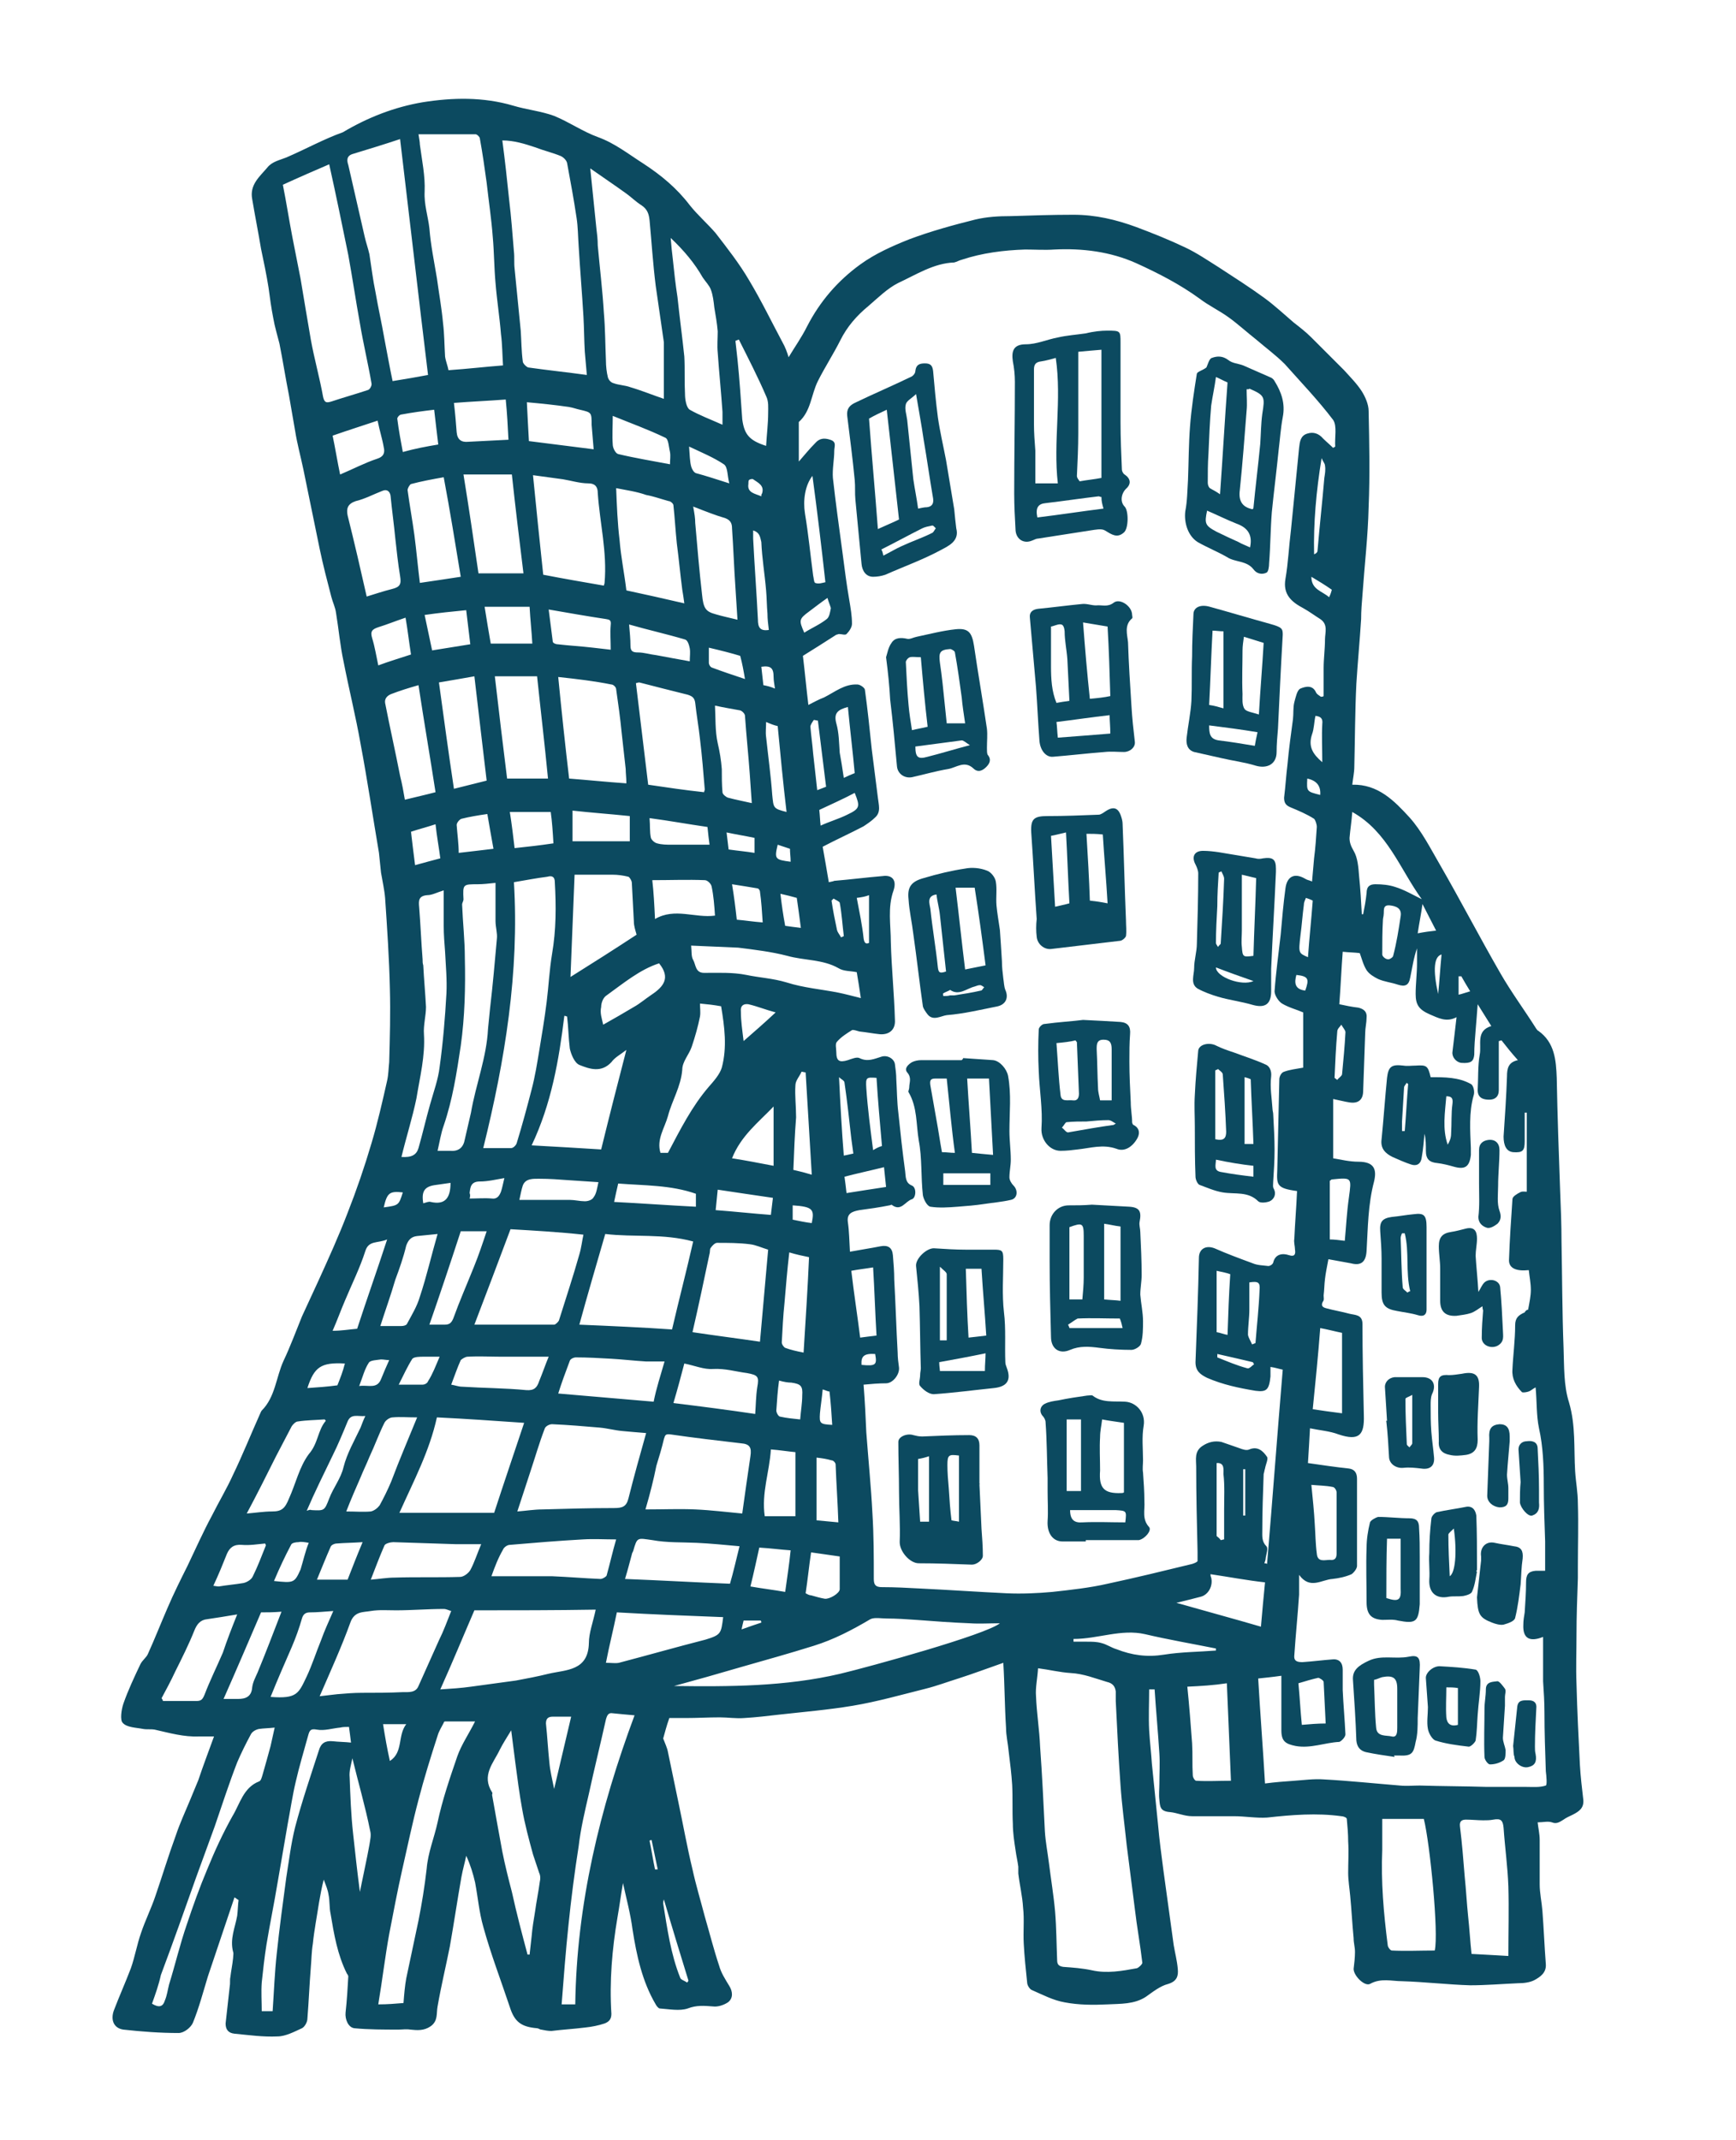
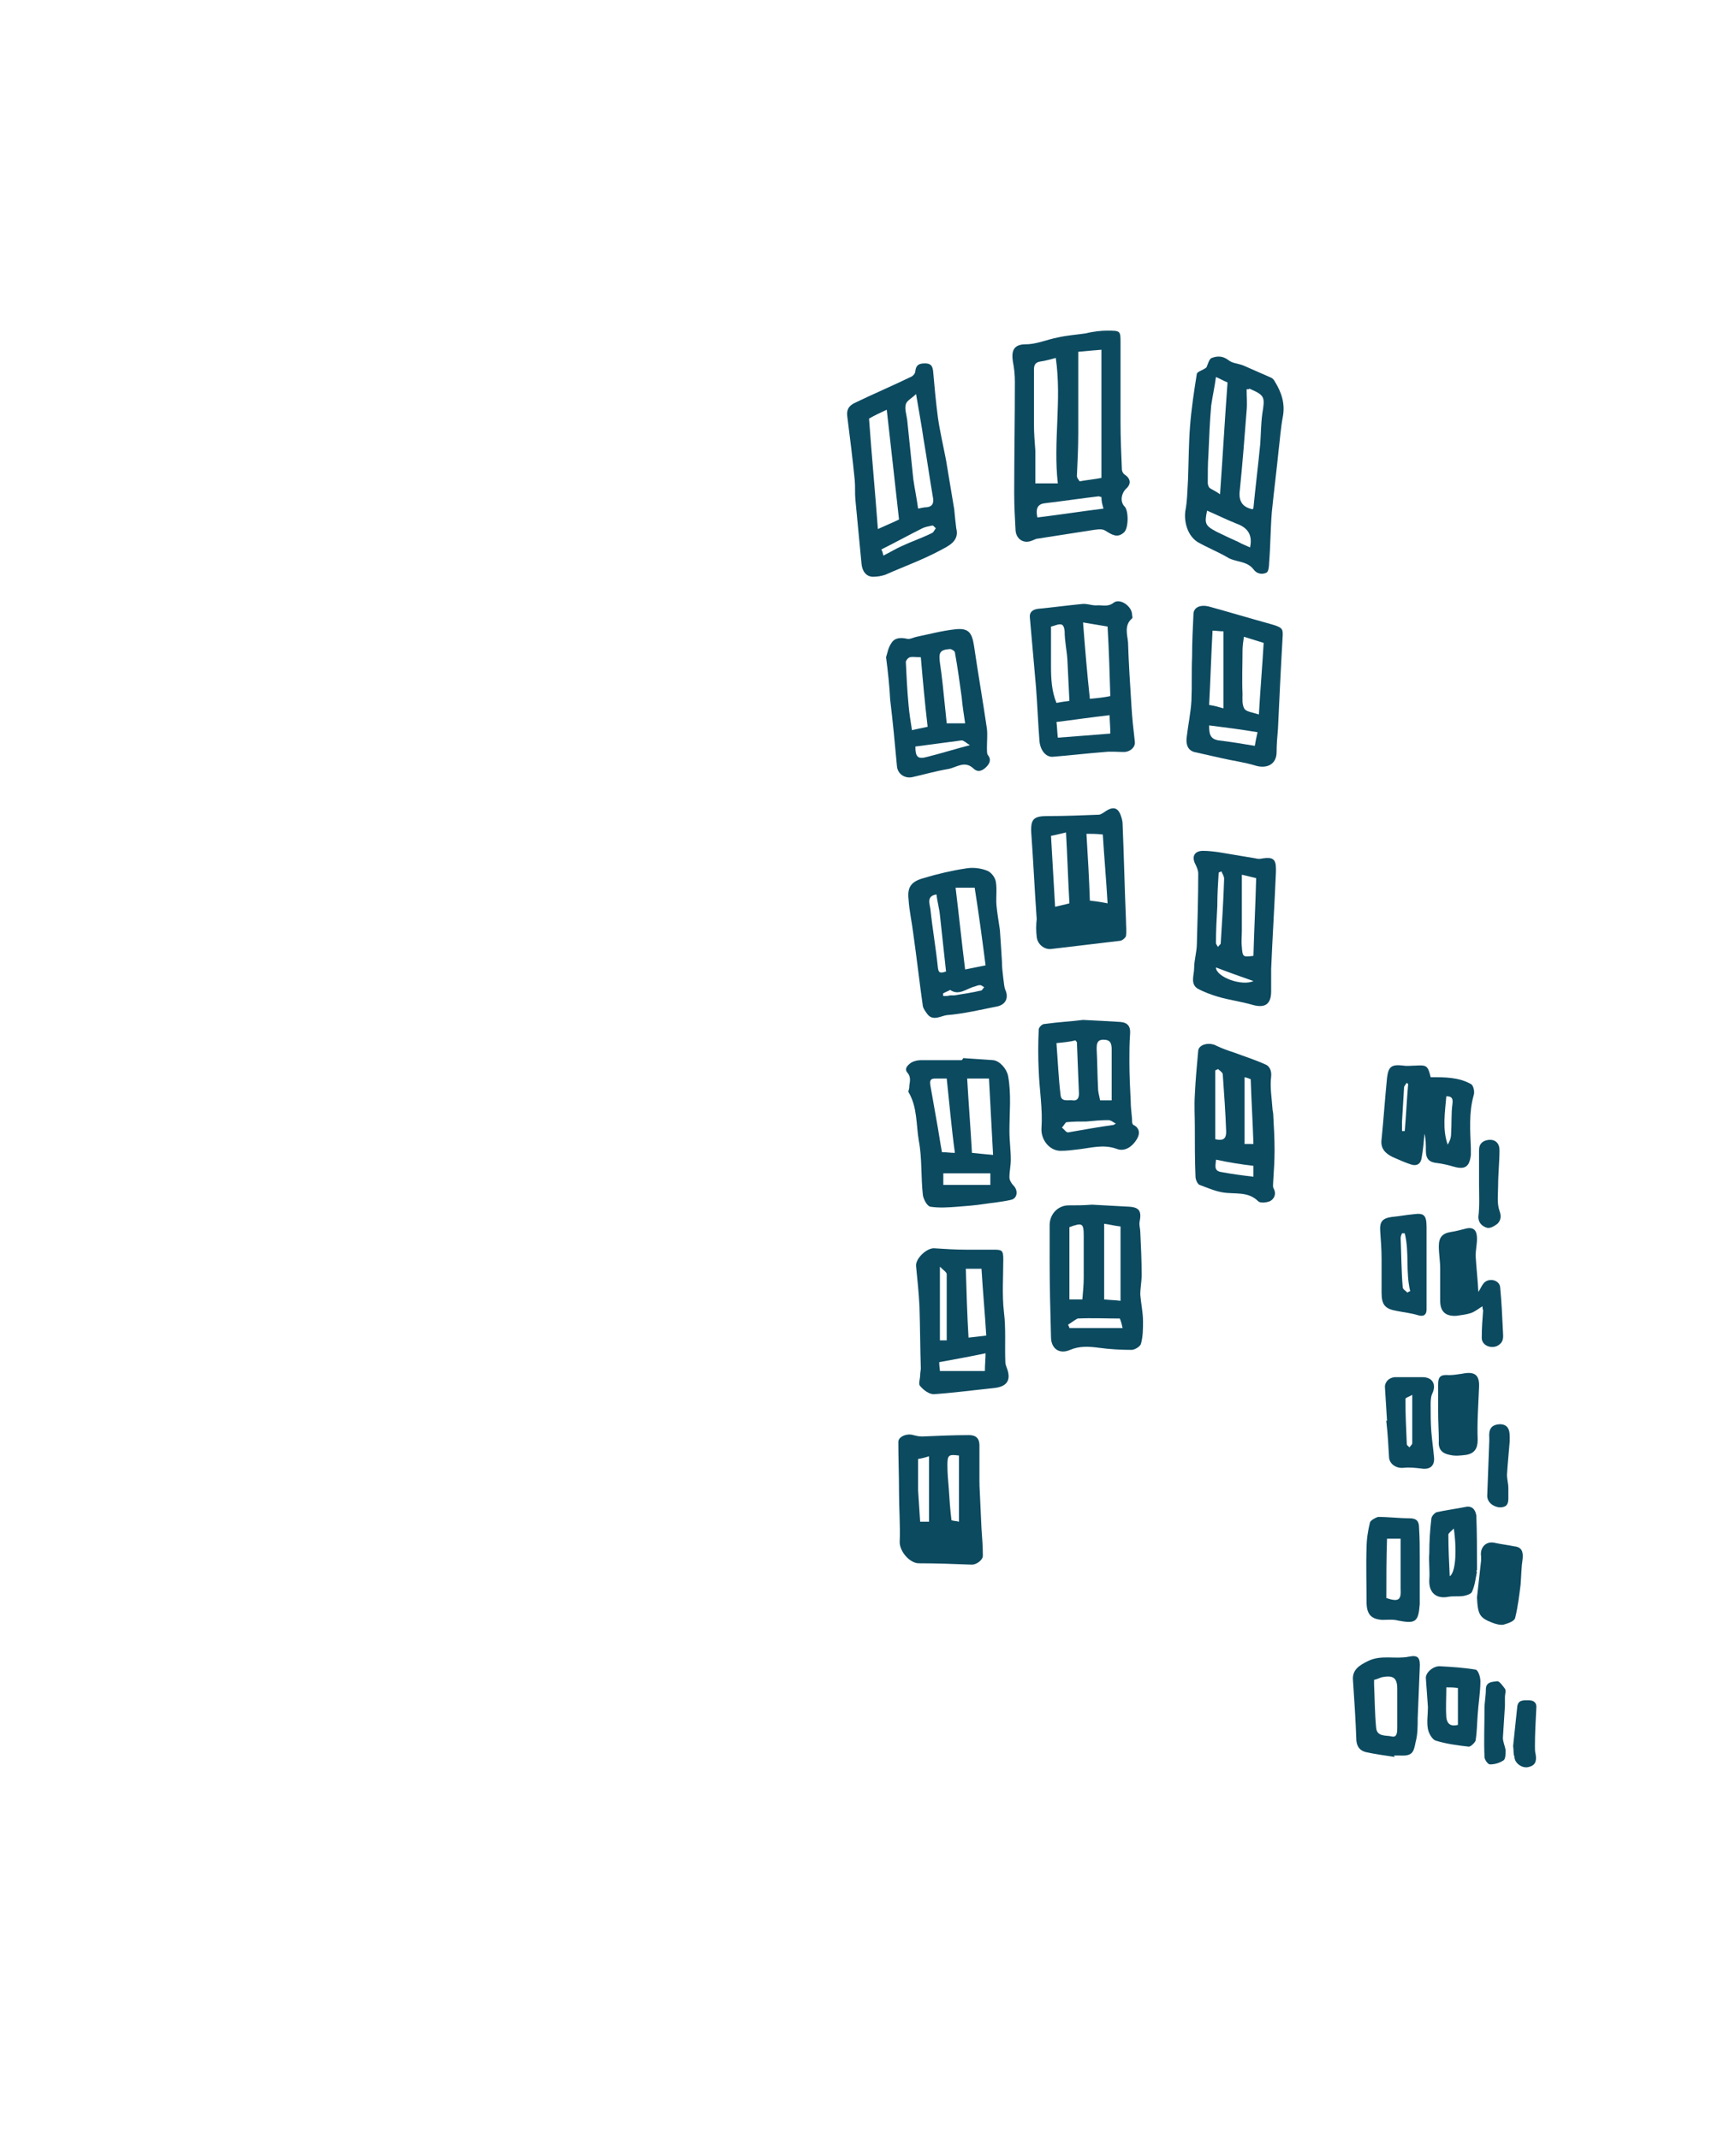
<svg xmlns="http://www.w3.org/2000/svg" version="1.1" id="Layer_1" x="0px" y="0px" fill="#0C4A60" viewBox="0 0 254.7 313.9" style="enable-background:new 0 0 254.7 313.9;" xml:space="preserve">
  <g>
    <g>
-       <path d="M169.4,247.8c-0.3,0-0.6,0-0.8,0c0,2-0.1,4,0,6c0.1,1.7,0.3,3.3,0.4,4.9c0.3,3,0.6,6,0.9,8.9c0.2,2.3,0.5,4.5,0.8,6.8    c0.5,3.6,1,7.2,1.5,10.9c0.2,1.2,0.5,2.3,0.6,3.5c0.1,1-0.1,1.8-1.4,2.2c-1.2,0.3-2.3,1.2-3.3,1.9c-1.7,1.1-3.7,1-5.6,1.1    c-2.1,0.1-4.2,0.1-6.3-0.3c-1.7-0.3-3.2-1.1-4.8-1.8c-0.3-0.1-0.7-0.7-0.7-1.1c-0.2-1.9-0.4-3.8-0.5-5.7c-0.1-1.8,0.1-3.6-0.1-5.3    c-0.1-1.7-0.5-3.3-0.7-5c0-0.3,0-0.7,0-1c-0.1-0.8-0.3-1.6-0.4-2.4c-0.2-1.3-0.4-2.6-0.4-3.9c-0.1-1.9,0-3.8-0.1-5.7    c-0.1-1.6-0.3-3.2-0.5-4.8c-0.1-1.2-0.4-2.4-0.4-3.6c-0.2-3.1-0.2-6.3-0.4-9.5c-2.3,0.8-4.4,1.6-6.6,2.3c-1.6,0.5-3.2,1.1-4.8,1.5    c-3.6,0.9-7.1,1.9-10.7,2.5c-3.6,0.6-7.2,0.9-10.8,1.3c-1.7,0.2-3.4,0.4-5.1,0.5c-1.2,0.1-2.4-0.1-3.6-0.1c-1.7,0-3.3,0.1-5,0.1    c-0.8,0-1.6,0-2.4,0c-0.4,1.1-0.7,2.3-0.9,3c0.3,0.8,0.6,1.4,0.7,2c0.5,2.4,1,4.8,1.5,7.2c0.7,3.3,1.3,6.7,2.1,10    c0.5,2.3,1.2,4.6,1.8,6.9c0.7,2.4,1.3,4.8,2.1,7.2c0.3,1.1,0.9,2,1.5,3c0.5,0.8,0.6,1.8-0.2,2.4c-0.6,0.4-1.5,0.7-2.2,0.6    c-1.3-0.1-2.4-0.2-3.7,0.3c-1.2,0.4-2.7,0.1-4.1,0c-0.2,0-0.5-0.4-0.6-0.6c-2-3.4-2.8-7.2-3.4-11c-0.3-2.3-0.9-4.5-1.4-6.8    c-0.3,1.7-0.5,3.3-0.8,5c-0.8,4.7-1.2,9.4-0.9,14.2c0,0.9-0.5,1.2-1,1.4c-0.9,0.3-1.9,0.5-2.9,0.6c-1.6,0.2-3.3,0.3-4.9,0.5    c-0.5,0-1-0.1-1.5-0.2c-0.2,0-0.4-0.2-0.6-0.2c-2.3-0.2-3.3-0.9-4-3.1c-1.3-3.9-2.8-7.8-3.9-11.8c-0.6-2.1-0.8-4.4-1.2-6.5    c-0.3-1.3-0.7-2.6-1.3-3.9c-0.2,1-0.5,2-0.7,3.1c-0.6,3.4-1.1,6.8-1.7,10.2c-0.6,3-1.3,5.9-1.8,8.8c-0.2,1,0.1,2.1-1,2.9    c-1,0.7-2,0.6-3,0.5c-0.6-0.1-1.2,0-1.7,0c-2.2,0-4.4,0-6.5-0.2c-0.9-0.1-1.4-1.3-1.3-2.3c0.2-1.8,0.3-3.5,0.4-5.3    c0-0.1-0.1-0.3-0.2-0.4c-1.4-2.8-1.9-5.8-2.4-8.8c-0.2-0.9-0.1-1.9-0.3-2.8c-0.1-0.7-0.4-1.4-0.7-2.2c-0.3,1.1-0.5,2.3-0.7,3.4    c-0.3,2-0.7,4-0.9,6c-0.2,1.2-0.2,2.4-0.3,3.5c-0.2,2.5-0.3,5-0.5,7.5c0,0.5-0.4,1.2-0.8,1.4c-1.1,0.5-2.4,1.2-3.6,1.2    c-2.1,0.1-4.2-0.2-6.3-0.4c-0.9-0.1-1.3-0.6-1.3-1.5c0.2-1.8,0.4-3.6,0.6-5.4c0.1-0.5,0-1,0.1-1.4c0.1-0.9,0.3-1.8,0.4-2.8    c0-0.3,0.1-0.7,0-0.9c-0.5-1.9,0.3-3.6,0.6-5.3c0.1-0.8,0.1-1.6,0.2-2.3c-0.2-0.1-0.4-0.3-0.6-0.4c-0.1,0.3-0.2,0.6-0.3,0.9    c-1.2,3.6-2.4,7.1-3.6,10.7c-0.7,2.3-1.3,4.6-2.2,6.8c-0.3,0.7-1.3,1.5-2.1,1.5c-2.7,0-5.4-0.2-8.1-0.5c-1.4-0.2-1.9-1.4-1.4-2.8    c0.8-2.1,1.7-4.1,2.5-6.2c0.6-1.7,0.9-3.5,1.5-5.2c0.6-1.8,1.5-3.6,2.1-5.4c1-2.9,1.9-5.9,3-8.9c0.6-1.8,1.4-3.5,2.1-5.2    c0.4-1,0.8-1.9,1.2-2.9c0.7-2.1,1.5-4.2,2.3-6.4c-0.8,0-1.5,0-2.2,0c-2.2,0.1-4.3-0.5-6.5-1c-0.6-0.1-1.2,0-1.7-0.1    c-1-0.2-2.4-0.2-3-0.9c-0.4-0.4-0.2-1.9,0.1-2.8c0.7-2,1.6-3.9,2.5-5.8c0.3-0.6,0.9-1,1.1-1.5c1-2.2,1.9-4.5,2.9-6.8    c0.9-2.1,1.9-4.1,2.9-6.1c1.2-2.5,2.3-5,3.6-7.4c1-2,2.2-4,3.1-6c1.4-2.9,2.6-5.9,3.9-8.8c0.1-0.2,0.2-0.5,0.3-0.6    c2-2,2.1-4.9,3.2-7.3c1-2.1,1.8-4.3,2.7-6.5c0.8-1.7,1.6-3.5,2.4-5.2c1.5-3.3,3-6.6,4.3-10c1.3-3.3,2.5-6.8,3.5-10.2    c0.9-3,1.6-6.1,2.3-9.2c0.2-0.9,0.2-1.8,0.3-2.7c0.1-3.6,0.2-7.2,0.1-10.8c-0.1-4.4-0.4-8.9-0.7-13.3c-0.1-1.2-0.4-2.5-0.6-3.7    c-0.1-1-0.2-2-0.3-2.9c-0.9-5.3-1.7-10.7-2.7-16c-0.7-4-1.7-8-2.5-12.1c-0.5-2.3-0.7-4.7-1.1-7.1c-0.1-0.8-0.5-1.6-0.7-2.4    c-0.6-2.3-1.2-4.6-1.7-7c-0.8-3.9-1.6-7.8-2.4-11.7c-0.4-1.9-0.9-3.7-1.2-5.6c-0.3-1.7-0.6-3.5-0.9-5.2c-0.5-2.5-0.9-5.1-1.4-7.6    c-0.3-1.2-0.7-2.5-0.9-3.7c-0.3-1.5-0.5-3-0.7-4.5c-0.3-1.9-0.7-3.8-1.1-5.7c-0.4-2.4-0.9-4.9-1.3-7.3c-0.4-2.1,1.1-3.3,2.2-4.6    c0.7-0.9,1.8-1.1,2.8-1.5c2.8-1.2,5.5-2.7,8.3-3.7C54,17.2,57.9,15.7,62,15c4.4-0.7,8.9-0.8,13.3,0.5c2,0.6,4.1,0.8,6,1.5    c2.2,0.9,4.2,2.3,6.4,3.1c2.5,0.9,4.5,2.5,6.7,3.9c2.6,1.7,4.9,3.6,6.8,6.1c1.2,1.5,2.6,2.7,3.8,4.1c1.7,2.2,3.5,4.5,4.9,6.9    c1.8,3,3.3,6.1,4.9,9.1c0.4,0.7,0.7,1.5,0.9,2.2c0.9-1.5,1.9-2.9,2.7-4.5c1.9-3.7,4.5-6.7,7.8-9.1c2.2-1.6,4.7-2.7,7.2-3.7    c3.2-1.2,6.5-2.1,9.7-2.9c1.7-0.4,3.4-0.5,5.2-0.5c3.1-0.1,6.1-0.2,9.2-0.2c3.2,0,6.2,0.7,9.2,1.8c2.4,0.9,4.9,1.9,7.2,3    c1.7,0.8,3.3,1.9,4.9,2.9c2.3,1.5,4.5,2.9,6.7,4.5c1.5,1.1,2.9,2.4,4.3,3.6c0.9,0.7,1.8,1.4,2.6,2.2c1.6,1.6,3.2,3.2,4.8,4.8    c0.9,1,1.9,2,2.6,3.1c0.5,0.8,1,1.9,1,2.9c0.1,4.7,0.2,9.4,0,14.1c-0.1,4.3-0.6,8.5-0.9,12.8c-0.1,1.2-0.2,2.4-0.2,3.6    c-0.2,3.2-0.5,6.3-0.7,9.5c-0.2,4.1-0.2,8.2-0.3,12.2c0,0.8-0.2,1.7-0.3,2.6c3.8-0.1,6.2,2.4,8.4,4.8c1.8,2,3.1,4.6,4.5,7    c3,5.2,5.8,10.6,8.8,15.8c1.6,2.8,3.6,5.5,5.3,8.2c0.1,0.1,0.2,0.3,0.3,0.3c2.4,1.7,2.6,4.3,2.7,6.9c0.1,5.5,0.3,11.1,0.5,16.6    c0.1,2.5,0.2,4.9,0.2,7.4c0.1,5.2,0.1,10.4,0.3,15.6c0.1,2.7,0,5.5,0.8,8c1,3.4,0.7,6.8,0.9,10.1c0.1,1.6,0.4,3.1,0.4,4.7    c0.1,3.1,0,6.2,0,9.3c0,0.6,0,1.2,0,1.7c-0.1,2.8-0.2,5.6-0.2,8.3c0,2.4-0.1,4.8,0,7.2c0.1,4,0.3,7.9,0.5,11.9    c0.1,1.7,0.3,3.4,0.5,5.1c0.1,1.2-0.6,1.7-1.6,2.2c-0.4,0.2-0.9,0.4-1.3,0.7c-0.5,0.3-1,0.7-1.7,0.4c-0.6-0.2-1.3,0-2.1,0    c0.1,0.9,0.3,1.7,0.3,2.6c0,2.2,0,4.3,0,6.5c0,1.3,0.3,2.6,0.4,3.9c0.2,2.6,0.3,5.2,0.5,7.8c0.1,1.3-0.9,1.9-1.6,2.3    c-0.7,0.4-1.7,0.5-2.5,0.5c-2.3,0.1-4.7,0.3-7,0.3c-3.3-0.1-6.7-0.5-10-0.6c-1.5,0-3.1-0.5-4.7,0.4c-0.8,0.4-2.4-1.2-2.4-2.2    c0.1-0.8,0.2-1.7,0.2-2.5c0-0.7-0.2-1.3-0.2-2c-0.2-2.1-0.3-4.1-0.5-6.2c-0.1-1.1-0.3-2.3-0.3-3.4c0-1.5,0.1-3.1,0-4.6    c0-1.1-0.1-2.2-0.2-3.3c0-0.2-0.5-0.4-0.8-0.4c-3.6-0.5-7.3-0.2-10.9,0.2c-1.6,0.1-3.2-0.2-4.9-0.2c-2,0-4.1,0-6.1,0    c-1.1,0-2.2-0.5-3.2-0.6c-1.5-0.1-1.5-0.8-1.6-1.8c-0.1-0.8,0-1.6,0-2.4c0-1.5,0.1-2.9,0-4.4C169.9,254,169.6,250.9,169.4,247.8z     M117.2,67.7c0.8-0.9,1.5-1.8,2.4-2.7c0.6-0.7,1.3-0.8,2.2-0.5c1,0.3,0.6,1,0.6,1.6c0,1.3-0.3,2.7-0.2,4c0.4,3.6,0.9,7.2,1.4,10.9    c0.3,2.3,0.6,4.7,1,7c0.2,1.2,0.4,2.3,0.4,3.5c0,0.5-0.4,1.1-0.8,1.5c-0.2,0.2-0.7,0-1.1,0c-0.1,0-0.3,0.1-0.4,0.1    c-1.7,1.1-3.3,2.1-4.9,3.1c0.3,2.5,0.5,4.7,0.8,7.2c0.8-0.4,1.5-0.8,2.3-1.1c1.6-0.8,3-2,4.9-1.9c0.4,0,1.1,0.5,1.1,0.8    c0.4,2.9,0.7,5.8,1,8.7c0.3,2.4,0.6,4.8,0.9,7.1c0.1,1,0.5,2.1-0.4,2.9c-0.5,0.5-1.1,0.9-1.7,1.3c-1.9,1-3.9,1.9-6,3    c0.3,1.7,0.6,3.4,0.9,5.2c0.4-0.1,0.6-0.1,0.8-0.2c2.4-0.2,4.7-0.5,7.1-0.7c1.4-0.2,2.1,0.6,1.6,2.1c-0.9,2.5-0.4,5.1-0.4,7.6    c0.1,3.8,0.5,7.6,0.6,11.4c0.1,1.4-0.8,2.2-2.2,2.1c-1-0.1-2-0.3-3-0.4c-0.4-0.1-0.9-0.3-1.1-0.2c-0.8,0.5-1.6,1-2.2,1.7    c-0.3,0.3-0.1,1-0.1,1.5c0,1.3,0.4,1.6,1.7,1.2c0.6-0.2,1.3-0.5,1.7-0.3c1.2,0.6,2.2,0.1,3.2-0.2c0.9-0.3,1.9,0.3,2,1.1    c0.1,0.7,0.2,1.5,0.2,2.2c0.1,1.6,0.1,3.3,0.3,4.9c0.3,2.9,0.6,5.7,1,8.6c0.1,0.8,0,1.7,1,2.1c0.7,0.3,0.6,1.8,0,2    c-1,0.3-1.6,1.9-3,0.8c0,0-0.2,0.1-0.3,0.1c-1.5,0.3-2.9,0.5-4.4,0.7c-1.1,0.2-1.9,0.5-1.7,1.8c0.2,1.4,0.2,2.7,0.3,4.3    c1.6-0.3,3-0.5,4.5-0.8c1.1-0.2,1.7,0.2,1.8,1.3c0.1,1.2,0.2,2.4,0.2,3.6c0.2,3.6,0.3,7.1,0.5,10.7c0,0.7,0.1,1.5,0.2,2.2    c0.1,1-0.9,2.3-1.9,2.3c-1.1,0-2.2,0.1-3.3,0.2c0.2,2.5,0.3,4.7,0.4,7c0.3,4,0.7,8,0.9,11.9c0.2,3.2,0.2,6.4,0.2,9.6    c0,0.9,0.3,1.2,1.2,1.2c1.9,0,3.7,0.1,5.6,0.2c4.2,0.2,8.5,0.5,12.7,0.7c2.2,0.1,4.5,0,6.7-0.2c2.7-0.3,5.5-0.6,8.1-1.2    c4.2-0.9,8.3-1.9,12.4-2.9c0.3-0.1,0.6-0.2,0.8-0.4c0-0.5,0-0.9,0-1.4c-0.1-4.2-0.2-8.4-0.2-12.5c0-1-0.3-2.2,0.9-3    c0.9-0.6,1.8-0.8,2.8-0.6c0.9,0.3,1.7,0.6,2.6,0.9c0.5,0.2,1.1,0.4,1.5,0.2c1.2-0.5,2,0.2,2.6,1.1c0.2,0.3-0.2,1.1-0.3,1.7    c-0.1,0.3-0.1,0.5-0.2,0.8c-0.1,2.8-0.2,5.5-0.2,8.3c0,0.8-0.1,1.6,0.6,2.3c0.3,0.3,0,1.1-0.1,1.7c0,0.3-0.1,0.5-0.2,0.8    c0.1,0,0.3,0,0.4,0.1c0.8-9.5,1.5-19,2.3-28.5c-0.5-0.1-1.1-0.3-1.8-0.4c0,0.6,0,1,0,1.4c-0.2,2-0.6,2.3-2.2,2.1    c-2.4-0.4-4.8-0.9-7.1-1.9c-1-0.5-1.7-1-1.7-2.3c0.2-5.1,0.4-10.2,0.5-15.3c0-1.3,1-1.9,2.3-1.4c1.8,0.8,3.7,1.5,5.6,2.2    c0.7,0.3,1.5,0.3,2.3,0.4c0.2,0,0.6-0.2,0.7-0.5c0.3-1.3,1.4-1.4,2.3-1.1c0.9,0.3,1-0.2,0.9-0.8c0-0.5-0.2-1.1-0.1-1.6    c0.1-2.3,0.3-4.6,0.4-7c-3-0.4-3-0.9-2.9-3.1c0.1-4.4,0.2-8.9,0.3-13.3c0-0.4,0.3-1,0.7-1.1c0.8-0.3,1.7-0.4,2.8-0.6    c0-2.6,0-5.3,0-8.1c-0.9-0.4-2.1-0.7-3.1-1.3c-0.5-0.3-1.1-1.2-1.1-1.8c0.2-2.8,0.6-5.6,0.9-8.3c0.2-2.3,0.4-4.6,0.7-6.8    c0.2-1.6,1.2-2.4,2.9-1.4c0.3,0.2,0.6,0.2,1,0.4c0.1-1.2,0.2-2.3,0.3-3.4c0.2-1.5,0.3-3.1,0.4-4.6c0-0.4-0.2-1-0.4-1.2    c-1.1-0.7-2.3-1.2-3.5-1.7c-0.7-0.3-0.9-0.7-0.9-1.4c0.2-1.6,0.3-3.3,0.5-4.9c0.2-2.2,0.5-4.4,0.8-6.6c0.1-0.8,0-1.7,0.2-2.5    c0.2-0.7,0.4-1.8,0.9-2c0.7-0.3,1.8-0.6,2.3,0.6c0.1,0.2,0.4,0.4,0.7,0.6c0.1,0,0.3,0,0.4-0.1c0-1.4,0-2.7,0-4.1    c0-1.4,0.2-2.8,0.2-4.2c0-1,0.5-2.2-0.7-3c-0.8-0.5-1.6-1.1-2.5-1.6c-1.7-0.9-3-2-2.6-4.3c0.4-2.3,0.5-4.7,0.8-7.1    c0.1-1,0.2-2,0.3-3c0.3-3,0.6-6,0.9-9.1c0.1-0.9,0.2-1.8,1.2-2.1c0.9-0.3,1.7,0,2.3,0.7c0.5,0.5,1,0.9,1.5,1.4    c0.1-0.1,0.2-0.1,0.3-0.2c-0.1-1.3,0.3-3-0.3-3.9c-2.2-2.9-4.7-5.5-7.1-8.2c-1.3-1.3-2.8-2.4-4.2-3.6c-1.4-1.1-2.7-2.3-4.1-3.3    c-1.4-1-2.9-1.7-4.2-2.7c-2.9-2.1-6-3.7-9.3-5.2c-3.8-1.7-7.9-2.2-12-2c-1.4,0.1-2.9,0-4.3,0c-3.1,0.1-6.3,0.5-9.3,1.5    c-0.4,0.1-0.7,0.3-1.1,0.4c-3,0.1-5.6,1.8-8.2,3c-1.6,0.8-3,2.2-4.4,3.4c-1.7,1.4-3.1,3-4.1,5c-1,2-2.3,4-3.3,6c-1,2-1,4.4-2.8,6    c0,0,0,0.2,0,0.2C117.2,63.9,117.2,65.8,117.2,67.7z M224.2,192.1c0.2-1.1,0.4-2,0.4-2.9c0-1-0.2-1.9-0.3-2.9    c-1.9,0.2-3-0.3-2.9-1.6c0.1-2.9,0.3-5.9,0.5-8.8c0-0.4,0.7-0.8,1.1-1c0.3-0.2,0.8-0.1,1-0.1c0-3.9,0-7.7,0-11.6    c-0.1,0-0.2,0-0.3,0c0,1.4,0,2.8,0,4.2c0,1.4-0.3,1.7-1.7,1.6c-1-0.1-1.4-1-1.4-2.3c0.2-2.9,0.4-5.9,0.5-8.8    c0-1.2,0.2-2.1,1.6-2.4c-0.9-1-1.7-2-2.4-2.9c-0.1,0-0.3,0.1-0.4,0.1c0,2.4,0,4.8,0,7.2c0,1-0.6,1.4-1.4,1.4    c-0.8,0-1.7-0.2-1.7-1.4c0.1-1.7,0-3.5,0.3-5.2c0.3-1.5-0.6-3.5,1.7-4.2c-0.7-1.1-1.3-2.1-2-3.2c-0.1,1.4-0.2,2.6-0.3,3.8    c-0.1,1.2-0.2,2.4-0.2,3.6c-0.1,1-0.5,1.3-1.9,1.2c-0.8-0.1-1.4-0.9-1.3-1.6c0.2-1.7,0.4-3.3,0.6-5.1c-1.5,0.8-2.7,0.1-3.9-0.4    c-1.6-0.7-2.1-1.4-2.1-3c0-1.5,0.2-3,0.2-4.5c0-0.7,0-1.5,0-2.2c-0.5,1.4-0.7,2.9-1,4.3c-0.2,1.1-0.7,1.4-1.9,1    c-0.9-0.3-1.9-0.4-2.8-0.8c-0.6-0.3-1.3-0.7-1.7-1.3c-0.5-0.8-0.7-1.7-1-2.5c-0.8-0.1-1.6-0.1-2.5-0.2c-0.2,2.6-0.3,5.1-0.5,7.7    c0.9,0.2,1.9,0.4,2.8,0.5c0.8,0.2,1.3,0.6,1.2,1.5c0,0.7-0.2,1.5-0.2,2.2c-0.1,2.8-0.2,5.6-0.3,8.5c0,1.3-0.7,1.9-2,1.7    c-0.7-0.1-1.4-0.3-2.4-0.5c0,2.9,0,5.8,0,8.7c1.2,0.2,2.4,0.5,3.7,0.5c2.4,0,2.7,1.2,2.3,2.9c-0.9,3.4-0.9,6.8-1.1,10.2    c-0.1,1.6-0.8,2.2-2.3,1.8c-1.1-0.2-2.2-0.4-3.3-0.6c-0.2,1.1-0.4,2-0.5,2.9c-0.1,0.8-0.1,1.6-0.2,2.4c0,0.3,0.1,0.7-0.1,0.9    c-0.4,0.7,0.1,0.9,0.5,1c1.1,0.3,2.3,0.5,3.4,0.8c0.8,0.2,1.9,0.1,1.9,1.5c0,4.5,0.1,8.9,0.2,13.4c0.1,2.9-0.7,3.8-3.7,2.8    c-1.3-0.5-2.8-0.6-4.2-0.9c-0.1,1.9-0.2,3.5-0.3,5.1c2.1,0.3,4.1,0.6,6,0.8c0.8,0.1,1.2,0.6,1.2,1.5c0,4.3,0,8.6,0,12.8    c0,0.4-0.5,1-0.8,1.2c-0.9,0.4-1.9,0.6-2.8,0.7c-1.6,0.1-3.3,1.6-4.9-0.6c0,1.2,0,2,0,2.9c-0.2,3-0.5,5.9-0.7,8.9    c-0.1,0.9,0.5,1,1.2,1c1.5-0.1,3-0.3,4.4-0.4c1-0.1,1.5,0.5,1.5,1.5c0,1,0,2,0,3c0.1,2.2,0.3,4.3,0.4,6.5c0,0.4-0.6,1-0.9,1.1    c-2.1,0.1-4.2,1-6.4,0.6c-1.5-0.3-2.1-0.7-2.1-2.3c0-2.6,0-5.2,0-8c-1.4,0.2-2.5,0.3-3.4,0.4c0.3,5.2,0.7,10.2,1,15.4    c1.5-0.2,2.9-0.3,4.3-0.4c1.4-0.1,2.9-0.3,4.3-0.2c3.7,0.2,7.5,0.6,11.2,0.9c1,0.1,1.9,0,2.9,0c3.3,0.1,6.6,0.1,9.9,0.2    c1.9,0,3.9,0,5.8,0c0.9,0,1.9,0.1,2.8-0.2c0.2-0.1,0.1-1.3,0-2.1c-0.1-2.9-0.2-5.7-0.2-8.6c0-1.5-0.1-3.1-0.2-4.6    c0-2.1,0-4.3,0-6.5c-2,0.8-3,0.2-2.9-1.8c0-0.6,0.1-1.2,0.2-1.8c0.1-1.5,0.2-3,0.2-4.4c0-1.1,0.3-1.6,1.4-1.7c0.4,0,0.9,0,1.4,0    c0-1.5,0-2.9,0-4.3c-0.1-2.8-0.2-5.6-0.2-8.3c0-2.8-0.1-5.6-0.7-8.3c-0.4-1.9-0.3-3.9-0.5-6c-0.4,0.2-0.7,0.5-1,0.6    c-0.3,0.1-0.8,0.2-1,0.1c-0.9-0.9-1.5-2-1.4-3.3c0.1-2.2,0.4-4.3,0.4-6.5c0-1.1,0.5-1.5,1.4-1.9    C223.9,192.1,224.2,192.1,224.2,192.1z M152.3,244.7c-0.1,1.6-0.4,2.8-0.3,4.1c0.1,2.5,0.5,4.9,0.6,7.4c0.3,4.1,0.5,8.3,0.7,12.4    c0.1,1.6,0.4,3.1,0.6,4.7c0.3,2.4,0.7,4.8,0.9,7.1c0.2,2.4,0.2,4.7,0.3,7.1c0,0.6,0.2,0.9,0.9,1c1.4,0.1,2.8,0.2,4.2,0.5    c2.2,0.5,4.4,0.1,6.6-0.3c0.3-0.1,0.8-0.6,0.8-0.8c-0.3-2.6-0.8-5.3-1.1-7.9c-0.4-3.1-0.8-6.2-1.2-9.4c-0.3-2.9-0.7-5.8-0.9-8.7    c-0.3-4.1-0.5-8.3-0.7-12.4c0-0.5,0-1,0-1.4c-0.1-0.7-0.4-1.2-1.3-1.4c-1.7-0.5-3.4-1.2-5.3-1.3    C155.5,245.3,153.9,244.9,152.3,244.7z M73.7,20.6c0.4,3,0.7,5.8,1,8.7c0.3,2.5,0.5,5.1,0.7,7.6c0.1,0.8,0,1.7,0.1,2.5    c0.3,3,0.6,6,0.9,9.1c0.1,1.5,0.1,3,0.3,4.5c0,0.3,0.5,0.8,0.8,0.9c2.8,0.4,5.7,0.7,8.6,1.1c-0.1-1.1-0.2-2.2-0.3-3.4    c-0.1-1.7-0.1-3.4-0.2-5.2c-0.2-3.4-0.5-6.9-0.7-10.3c-0.1-1.4-0.1-2.8-0.3-4.1c-0.4-2.7-0.9-5.4-1.4-8.1c-0.1-0.4-0.5-0.8-0.9-1    c-1.2-0.5-2.5-0.8-3.8-1.3C77,21.1,75.4,20.6,73.7,20.6z M73.8,53.6c-0.1-1.5-0.1-3.1-0.3-4.6c-0.2-2.5-0.6-5-0.8-7.5    c-0.2-2.2-0.2-4.5-0.4-6.7c-0.2-2.7-0.6-5.3-0.9-8c-0.3-2.2-0.6-4.3-1-6.5c0-0.2-0.4-0.6-0.6-0.6c-2.7,0-5.5,0-8.4,0    c0.1,0.7,0.2,1.1,0.2,1.5c0.3,2.3,0.8,4.6,0.7,6.9c-0.1,1.9,0.5,3.6,0.7,5.4c0.2,2.5,0.7,4.9,1.1,7.3c0.3,2.2,0.7,4.4,0.9,6.6    c0.2,1.6,0.2,3.3,0.3,4.9c0.1,0.7,0.4,1.4,0.5,2C68.7,54.1,71.2,53.8,73.8,53.6z M41.5,27.1c0.5,2.5,0.9,5.1,1.4,7.7    c0.4,2,0.8,4.1,1.2,6.1c0.5,3,1,6,1.5,8.9c0.5,2.8,1.3,5.6,1.8,8.4c0.2,0.9,0.5,0.9,1.2,0.7c1.8-0.6,3.6-1.1,5.4-1.7    c0.3-0.1,0.6-0.7,0.5-1c-0.5-2.9-1.2-5.8-1.7-8.8c-0.6-3.3-1.1-6.7-1.7-10c-0.9-4.4-1.8-8.8-2.8-13.3C46.2,25,43.9,26,41.5,27.1z     M86.6,24.7c0.3,3,0.6,5.9,0.9,8.8c0.1,0.8,0.2,1.6,0.2,2.5c0.3,3.3,0.7,6.6,0.9,9.9c0.2,2.3,0.2,4.7,0.3,7c0,0.8,0.1,1.7,0.3,2.5    c0.1,0.3,0.4,0.7,0.8,0.8c0.8,0.3,1.7,0.3,2.5,0.6c1.7,0.5,3.4,1.2,4.9,1.7c0-2.4,0-4.8,0-7.2c0-0.4,0-0.7,0-1.1    c-0.4-2.8-0.8-5.5-1.2-8.3c-0.4-3.2-0.6-6.4-0.9-9.6c-0.1-0.9-0.3-1.6-1.2-2.2c-0.8-0.5-1.5-1.2-2.2-1.7    C90.1,27.1,88.3,25.9,86.6,24.7z M58.7,20.4c-2.4,0.8-4.7,1.5-7,2.2c-0.9,0.3-0.8,1-0.6,1.6c0.8,3.5,1.6,7,2.4,10.5    c0.2,0.9,0.5,1.7,0.7,2.6c0.3,1.9,0.5,3.7,0.9,5.6c0.4,2.3,0.9,4.5,1.3,6.8c0.4,2.1,0.8,4.3,1.2,6.2c1.9-0.3,3.6-0.6,5.2-0.9    C61.4,43.5,60.1,32.1,58.7,20.4z M75.4,129.4c0.8,13.2-1.3,26.1-4.5,39c1.5,0,2.8,0,4.1,0c0.3,0,0.7-0.4,0.8-0.7    c0.8-2.6,1.5-5.2,2.2-7.9c0.5-1.9,0.8-3.8,1.1-5.6c0.4-2.4,0.8-4.8,1.1-7.2c0.3-2.4,0.4-4.7,0.8-7.1c0.6-3.5,0.6-7,0.4-10.5    c0-0.8-0.4-1-1.1-0.8C78.7,128.8,77.2,129.1,75.4,129.4z M69.6,236.2c-1.6,3.7-3.2,7.6-5,11.6c1.6-0.1,3.1-0.2,4.5-0.4    c2.2-0.3,4.4-0.6,6.6-0.9c1.6-0.3,3.2-0.6,4.8-1c2.6-0.6,5.8-0.4,5.9-4.5c0-1.5,0.6-3,1-4.9C81.4,236.2,75.5,236.2,69.6,236.2z     M75.9,221.7c1.3-0.1,2.5-0.3,3.7-0.3c3.5-0.1,7-0.2,10.5-0.2c1.2,0,1.8-0.2,2.1-1.4c0.8-3.2,1.7-6.4,2.6-9.6    c-1.3-0.1-2.4-0.2-3.5-0.3c-1.1-0.1-2.2-0.4-3.3-0.5c-2.3-0.2-4.7-0.4-7-0.5c-0.4,0-1,0.3-1.1,0.7c-0.8,2.1-1.4,4.2-2.1,6.3    C77.2,217.7,76.6,219.6,75.9,221.7z M88.8,181c-1.3,4.5-2.6,8.9-3.8,13.3c4.8,0.2,9.2,0.4,13.6,0.7c1-4.3,2.1-8.5,3.1-12.9    C97.3,180.9,93,181.5,88.8,181z M64.1,207.9c-1.1,5-3.4,9.3-5.5,14c4.7,0,9.2,0,13.9,0c1.4-4.3,2.9-8.7,4.4-13.2    C72.5,208.4,68.3,208.1,64.1,207.9z M98.9,247.3c8.1,0.1,16.3,0.1,24.4-1.8c4.2-1,21.3-5.7,23.4-7.4c-1.6,0-3,0.1-4.4,0    c-2.6-0.1-5.3-0.3-7.9-0.5c-1.4-0.1-2.9-0.2-4.3-0.2c-0.8,0-1.8-0.2-2.4,0.1c-2.7,1.6-5.4,3-8.3,3.9c-3.5,1.1-7.1,2.1-10.6,3.1    C105.4,245.5,102.2,246.4,98.9,247.3z M66.2,236.3c-0.4-0.1-0.7-0.3-1.1-0.3c-2.3,0-4.7,0.2-7,0.2c-1.2,0-2.5-0.1-3.7,0.1    c-1.1,0.2-2.4,0-3,1.7c-1.3,3.6-2.9,7.1-4.5,10.8c0.9-0.1,1.8-0.2,2.6-0.3c1.2-0.1,2.4-0.2,3.6-0.2c2,0,4,0,6-0.1    c0.9,0,1.9,0.1,2.3-0.9c1-2.2,2-4.5,3-6.7C65.1,239.2,65.6,237.8,66.2,236.3z M74.9,180.3c-1.8,4.8-3.5,9.3-5.3,14    c4,0,7.9,0,11.7,0c0.2,0,0.6-0.4,0.7-0.6c1-3.2,2.1-6.5,3-9.7c0.3-1,0.4-2,0.6-2.9C81.9,180.7,78.3,180.5,74.9,180.3z M59.2,293.8    c0.1-1.3,0.2-2.5,0.4-3.6c0.6-2.8,1.2-5.7,1.8-8.5c0.5-2.5,0.9-5,1.2-7.6c0.2-2.4,1.1-4.5,1.6-6.8c0.7-3.3,1.8-6.5,2.9-9.7    c0.6-1.7,1.7-3.3,2.6-5.1c-1.5,0-2.9,0-4.4,0c-0.1,0-0.2,0.1-0.2,0.2c-0.3,0.6-0.7,1.2-0.9,1.9c-1,3.1-2,6.3-2.8,9.4    c-0.9,3.4-1.6,6.8-2.4,10.3c-0.7,3.1-1.3,6.3-1.9,9.4c-0.6,3.3-1,6.7-1.6,10.3C56.9,294,58,293.9,59.2,293.8z M72.7,129.5    c-1,0.1-1.8,0.2-2.6,0.2c-2.2,0-2.2,0-2.1,2.2c0,0.3-0.2,0.5-0.2,0.8c0.1,2.6,0.4,5.2,0.4,7.8c0.1,4.3,0,8.6-0.6,12.9    c-0.6,4-1.2,7.9-2.5,11.7c-0.4,1.1-0.6,2.4-0.9,3.7c0.8,0,1.3,0,1.9,0c1.2,0.1,1.9-0.5,2.1-1.7c0.3-1.3,0.6-2.6,0.9-3.9    c0.7-4.1,2.3-8.1,2.5-12.3c0.1-1,0.2-2,0.3-3c0.4-3.4,0.7-6.8,1-10.2c0.1-0.8-0.2-1.7-0.2-2.6C72.7,133.3,72.7,131.5,72.7,129.5z     M94.7,221.4c2.7,0,5-0.1,7.3,0c2.3,0.1,4.7,0.4,6.9,0.6c0.4-2.9,0.8-5.7,1.2-8.4c0.2-1.3-0.1-1.8-1.4-1.9    c-3.4-0.4-6.9-0.8-10.3-1.3c-0.8-0.1-0.8,0.1-1,0.7c-0.3,1.3-0.7,2.6-1.1,3.9C95.9,217,95.4,219,94.7,221.4z M202.8,266.8    c0,1.5,0,3,0,4.5c-0.2,4.7,0.2,9.3,0.8,14c0,0.3,0.4,0.8,0.6,0.8c2.1,0.1,4.2,0,6.3,0c0.6-2.5-0.7-15.7-1.6-19.3    C206.9,266.8,204.9,266.8,202.8,266.8z M88.6,85.9c0-0.1,0.1-0.3,0.1-0.4c0.4-4.5-0.7-8.8-1-13.2c0-0.8-0.3-1.4-1.4-1.4    c-1.2,0-2.5-0.4-3.7-0.6c-1.5-0.2-2.9-0.4-4.4-0.6c0.5,5.1,1,9.9,1.5,14.6C82.8,84.9,85.7,85.4,88.6,85.9z M83.2,149.1    c-0.1,0-0.2-0.1-0.4-0.1c-0.8,6.5-1.9,12.9-4.8,19c3.7,0.2,7,0.4,10.2,0.6c1.2-4.9,2.4-9.6,3.7-14.6c-0.9,0.7-1.7,1.1-2.2,1.8    c-1.5,1.6-3.2,1-4.7,0.4c-0.7-0.3-1.2-1.5-1.4-2.4C83.4,152.2,83.4,150.7,83.2,149.1z M90.4,71.6c0.1,2.6,0.2,5.1,0.5,7.6    c0.2,2.5,0.7,4.9,1,7.4c2.8,0.6,5.5,1.2,8.5,1.9c-0.1-0.8-0.2-1.4-0.3-2c-0.3-2.3-0.5-4.5-0.8-6.8c-0.2-1.9-0.3-3.8-0.5-5.6    c0-0.2-0.4-0.6-0.7-0.6c-1.1-0.3-2.2-0.7-3.3-0.9C93.4,72.1,91.9,71.9,90.4,71.6z M112.7,183.3c-1-0.3-1.8-0.7-2.7-0.8    c-1.6-0.2-3.2-0.2-4.8-0.2c-0.3,0-0.7,0.4-0.9,0.7c-0.2,0.2-0.1,0.6-0.2,0.9c-0.8,3.8-1.6,7.6-2.5,11.5c3.3,0.5,6.5,0.9,9.9,1.4    C111.9,192.3,112.3,187.8,112.7,183.3z M81.9,99.3c0.5,5.1,1,9.8,1.6,14.9c2.6,0.2,5.5,0.5,8.4,0.7c0-0.8-0.1-1.5-0.1-2.1    c-0.2-1.8-0.4-3.6-0.6-5.4c-0.2-2.1-0.5-4.2-0.8-6.3c0-0.3-0.4-0.7-0.7-0.7C87.2,99.9,84.7,99.6,81.9,99.3z M103.3,116.2    c0-0.1,0.1-0.3,0.1-0.4c-0.2-2.5-0.4-4.9-0.7-7.4c-0.2-1.8-0.5-3.5-0.7-5.3c-0.1-0.8-0.5-1-1.1-1.2c-2.4-0.6-4.8-1.2-7.1-1.8    c-0.2,0-0.4,0.1-0.5,0.1c0.6,5,1.2,10,1.8,14.9C97.8,115.5,100.5,115.9,103.3,116.2z M221.3,286.9c0-3.5,0.1-6.9,0-10.2    c-0.1-2.9-0.5-5.7-0.7-8.6c-0.1-1.1-0.4-1.4-1.5-1.2c-0.5,0.1-1,0.1-1.5,0.1c-0.8,0-1.7-0.1-2.5-0.1c-0.6,0-1,0.2-0.9,1    c0.3,2.4,0.5,4.9,0.7,7.4c0.2,1.9,0.3,3.9,0.5,5.8c0.2,1.8,0.3,3.7,0.5,5.5C217.9,286.7,219.5,286.8,221.3,286.9z M106,62.3    c0-0.8,0-1.4,0-1.9c-0.2-2.9-0.5-5.8-0.7-8.7c-0.1-1,0-2.1,0-3.1c-0.1-1.2-0.3-2.3-0.5-3.5c-0.1-0.9-0.2-1.8-0.5-2.6    c-0.2-0.6-0.8-1.2-1.2-1.8c-1.2-2.1-2.7-3.9-4.7-5.8c0.1,1.3,0.2,2.2,0.3,3c0.2,1.9,0.4,3.8,0.7,5.7c0.3,2.9,0.7,5.8,1,8.7    c0.1,1.8,0,3.6,0.1,5.5c0,0.8,0.2,2,0.7,2.3C102.6,60.9,104.2,61.5,106,62.3z M58.9,169.7c1.5,0.1,2.2-0.3,2.5-1.3    c0.6-2.1,1.1-4.3,1.7-6.4c0.5-1.8,1.2-3.7,1.4-5.5c0.5-3.6,0.8-7.2,1-10.8c0.1-2-0.1-4.1-0.2-6.1c-0.1-1.3-0.2-2.5-0.2-3.8    c0-1.7,0-3.4,0-5.2c-1,0.3-1.7,0.7-2.4,0.7c-1.3,0.1-1.3,0.8-1.2,1.8c0.2,2.5,0.3,5.1,0.5,7.6c0,0.3,0,0.6,0.1,0.9    c0.1,2,0.3,4.1,0.4,6.1c0,1.3-0.4,2.7-0.3,4c0.2,3.2-0.6,6.3-1.1,9.4C60.5,164,59.6,166.8,58.9,169.7z M93.1,251.6    c-1.2-0.1-2.2-0.2-3.2-0.3c-0.6-0.1-0.8,0.2-1,0.9c-0.8,3.6-1.7,7.2-2.5,10.9c-0.6,2.6-1.2,5.1-1.5,7.7c-0.6,3.8-1.1,7.7-1.5,11.6    c-0.4,3.8-0.7,7.7-1,11.6c0.8,0,1.4,0,2,0C84.6,279.3,88,265.3,93.1,251.6z M77.4,286.7c0.1,0,0.2,0,0.3,0    c0.1-0.9,0.2-1.8,0.3-2.7c0.1-1.2,0.3-2.4,0.5-3.6c0.2-1.5,0.5-2.9,0.7-4.4c0.1-0.4,0.1-0.9-0.1-1.3c-0.3-0.9-0.6-1.8-0.9-2.7    c-0.6-2.2-1.2-4.4-1.6-6.7c-0.4-2.2-0.7-4.5-1-6.8c-0.2-1.6-0.4-3.1-0.6-4.7c-0.6,1-1.2,1.9-1.7,2.9c-0.9,1.9-2.7,3.7-1.1,6.2    c0.1,0.1,0,0.2,0,0.4c0.5,2.8,1,5.6,1.5,8.3c0.4,2,0.9,4,1.4,5.9C75.8,280.7,76.6,283.7,77.4,286.7z M83.7,143.3    c3.2-2,6.5-4.1,9.7-6.2c-0.2-0.7-0.4-1.3-0.4-1.9c-0.1-1.9-0.2-3.8-0.3-5.7c0-0.3-0.3-0.8-0.5-0.9c-0.8-0.2-1.6-0.3-2.3-0.3    c-1.9,0-3.8,0-5.6,0C84.1,133.4,83.9,138.5,83.7,143.3z M68,69.6c0.8,4.9,1.5,9.7,2.2,14.5c2.2,0,4.3,0,6.6,0    c-0.6-4.9-1.2-9.8-1.7-14.5C72.7,69.6,70.5,69.6,68,69.6z M80.4,114.2c-0.5-5.2-1.1-10.2-1.6-15c-2.2,0-4.2,0-6.2,0    c0.6,5.2,1.2,10.2,1.8,15C76.6,114.2,78.4,114.2,80.4,114.2z M101.4,138.7c0.1,0.9,0,1.6,0.3,2.1c0.4,0.7,0.3,1.9,1.6,1.9    c2.1,0,4.2-0.1,6.2,0.3c1.9,0.4,3.9,0.5,5.9,1.1c2.5,0.8,5.1,1,7.6,1.5c1,0.2,2.1,0.5,3.3,0.8c-0.2-1.4-0.4-2.6-0.6-3.8    c-0.9-0.2-1.9-0.1-2.7-0.6c-2.3-1.3-5-1.1-7.5-1.8c-2.3-0.6-4.8-0.9-7.2-1.2C106,138.9,103.7,138.8,101.4,138.7z M108.5,226.8    c-2.2-0.2-4.2-0.4-6.3-0.5c-2.2-0.1-4.3,0-6.5-0.4c-2.2-0.3-2.2-0.5-2.8,1.6c-0.1,0.2-0.2,0.4-0.2,0.5c-0.3,1.1-0.6,2.3-1,3.6    c5.2,0.2,10.3,0.5,15.4,0.7C107.6,230.6,108,228.8,108.5,226.8z M72.1,231.2c1.3,0,2.4,0,3.5,0c1.8,0,3.6,0,5.4,0    c2.4,0.1,4.7,0.3,7.1,0.4c0.3,0,0.8-0.3,0.9-0.5c0.5-1.8,0.9-3.6,1.4-5.3c-1.7,0-3.3-0.1-4.9,0c-3.6,0.2-7.2,0.5-10.7,0.8    c-0.4,0-0.9,0.4-1,0.7C73.1,228.5,72.6,229.8,72.1,231.2z M106.1,237.2c-5.2-0.2-10.4-0.4-15.6-0.7c-0.5,2.5-1.1,4.8-1.6,7.4    c0.8,0,1.4,0.1,1.9,0c4.2-1.1,8.4-2.3,12.7-3.4C105.8,239.8,105.8,239.6,106.1,237.2z M53.8,87.5c1.3-0.4,2.5-0.8,3.7-1.1    c1.2-0.3,1.4-0.7,1.2-1.9c-0.3-1.8-0.5-3.7-0.7-5.5c-0.2-2.1-0.5-4.2-0.7-6.3c-0.1-0.6-0.5-1-1.2-0.7c-1.3,0.5-2.6,1.2-3.9,1.5    c-1.2,0.4-1.4,1.1-1.2,2.1C52,79.6,52.9,83.5,53.8,87.5z M65.1,70c-1.7,0.3-3.3,0.6-4.8,1c-0.2,0.1-0.5,0.6-0.5,0.9    c0.3,2.2,0.7,4.4,1,6.6c0.3,2.3,0.5,4.6,0.8,7c2.1-0.3,4-0.6,6-0.9C66.8,79.7,66,74.8,65.1,70z M66.6,115.7    c1.6-0.4,3.2-0.8,4.8-1.2c-0.6-5.1-1.2-10.1-1.8-15.3c-1.7,0.3-3.4,0.6-5.2,0.9C65.1,105.2,65.8,110.4,66.6,115.7z M102.7,147.2    c0,0.6,0.1,1.3,0,1.9c-0.3,1.5-0.7,2.9-1.2,4.4c-0.4,1.2-1.4,2.2-1.4,3.4c-0.2,2.5-1.5,4.5-2.1,6.8c-0.5,1.8-1.7,3.4-1.1,5.4    c0.4,0,0.8,0,1.1,0c1.8-3.4,3.5-6.8,6-9.7c0.7-0.8,1.6-1.8,1.9-2.8c0.8-3,0.4-6-0.1-9C104.7,147.4,103.8,147.3,102.7,147.2z     M97.5,199.7c-1,0-1.9,0-2.7,0c-1.7-0.1-3.4-0.3-5.1-0.4c-1.7-0.1-3.5-0.2-5.2-0.2c-0.3,0-0.8,0.2-0.9,0.5    c-0.6,1.6-1.2,3.2-1.7,4.8c4.7,0.4,9.3,0.8,14,1.2C96.3,203.6,96.9,201.8,97.5,199.7z M174.2,247.4c0.3,2.9,0.5,5.6,0.7,8.3    c0.1,1.6,0,3.1,0.1,4.7c0,0.3,0.3,0.8,0.5,0.8c1.7,0.1,3.3,0,5.1,0c-0.2-4.9-0.4-9.6-0.6-14.3C178,247.2,176.3,247.3,174.2,247.4z     M22.3,293.9c1,0.6,1.6,0.5,1.9-0.5c0.3-0.7,0.4-1.5,0.6-2.3c0.9-2.9,1.6-5.9,2.6-8.8c0.9-2.7,1.9-5.5,3-8.1    c1.1-2.7,2.3-5.3,3.7-7.8c1.1-1.8,1.6-4.2,3.9-5.1c0.3-0.1,0.4-0.6,0.5-0.9c0.4-1.4,0.8-2.8,1.2-4.3c0.2-0.9,0.4-1.8,0.6-2.7    c-0.9,0.1-1.6,0.1-2.3,0.2c-0.5,0.1-1,0.4-1.2,0.8c-0.7,1.3-1.4,2.7-2,4.1c-1.2,3.1-2.2,6.2-3.3,9.4c-0.9,2.5-1.8,4.9-2.7,7.4    c-1.7,4.8-3.4,9.6-5.2,14.4C23.3,291.1,22.8,292.5,22.3,293.9z M59.4,117.3c1.6-0.4,3-0.7,4.5-1.1c-0.8-5.2-1.7-10.4-2.5-15.7    c-1.4,0.4-2.7,0.8-4,1.3c-0.5,0.2-1,0.6-0.9,1.3c0.7,3.6,1.5,7.1,2.2,10.7C59,115,59.2,116.1,59.4,117.3z M101.7,74.3    c0.2,1.1,0.3,1.7,0.3,2.4c0.3,3.5,0.6,7,1,10.5c0.2,2,0.5,2.5,2,2.9c1,0.3,2,0.5,3.2,0.8c-0.1-1.7-0.2-3.2-0.3-4.7    c-0.2-2.9-0.3-5.8-0.5-8.7c0-0.7-0.2-1.2-1-1.5C105,75.6,103.5,75,101.7,74.3z M40,295c0.2-2.9,0.3-5.7,0.6-8.4    c0.4-3.8,0.9-7.5,1.4-11.2c0.4-2.5,0.7-5,1.3-7.4c1-3.8,2.3-7.6,3.5-11.3c0.3-1,0.9-1.4,2-1.3c0.9,0.1,1.8,0.1,2.7,0.2    c-0.1-0.9-0.2-1.5-0.3-2.3c-0.5,0-0.9,0-1.3,0.1c-1.1,0.1-2.3,0.5-3.4,0.3c-1-0.2-1.1,0.2-1.3,0.9c-0.6,2.2-1.3,4.5-1.8,6.7    c-0.5,2.1-0.8,4.2-1.2,6.3c-0.5,2.9-1,5.8-1.5,8.7c-0.5,3-1.1,5.9-1.6,8.9c-0.3,1.9-0.5,3.7-0.7,5.6c-0.1,1.4,0,2.8,0,4.2    C38.8,295,39.4,295,40,295z M54.4,231.7c1.3-0.1,2.4-0.3,3.5-0.3c3.2-0.1,6.4,0,9.6-0.1c0.5,0,1.2-0.5,1.5-1    c0.6-1.1,1-2.4,1.6-3.8c-1.3,0-2.5,0-3.7,0c-3.1-0.1-6.1-0.2-9.2-0.3c-0.4,0-1.2,0.2-1.3,0.5C55.7,228.3,55.1,229.9,54.4,231.7z     M34.8,236.8c-1.7,0.3-3.1,0.5-4.4,0.7c-1,0.1-1.5,0.7-1.9,1.7c-0.8,2-1.8,4-2.8,6c-0.6,1.3-1.3,2.6-2,3.9    c0.1,0.1,0.2,0.3,0.2,0.4c1.6,0,3.2,0,4.9,0c0.7,0,0.9-0.2,1.2-0.9c0.8-2.1,1.8-4.1,2.7-6.2C33.3,240.6,34,238.8,34.8,236.8z     M110.8,207.4c0.1-1.3,0.1-2.6,0.3-3.9c0.3-1.6,0.1-1.8-1.5-2.1c-1.6-0.2-3.2-0.7-5-0.6c-1.3,0.1-2.7-0.5-4.2-0.8    c-0.5,1.9-1,3.8-1.6,5.8C102.9,206.3,106.8,206.8,110.8,207.4z M47.8,208.4c-0.1-0.1-0.1-0.2-0.2-0.2c-1.3,0.1-2.6,0.1-3.9,0.3    c-0.3,0-0.7,0.4-0.9,0.7c-0.8,1.5-1.5,2.9-2.3,4.4c-1.4,2.8-2.8,5.6-4.3,8.4c1.3-0.1,2.5-0.3,3.7-0.3c1.4,0,1.9-0.4,2.5-1.9    c1-2.2,1.5-4.6,2.9-6.5C46.7,211.7,46.6,209.8,47.8,208.4z M61.2,207.9c-1.5,0-2.5-0.1-3.6,0c-0.4,0-1,0.4-1.2,0.8    c-0.8,1.6-1.4,3.3-2.2,5c-0.4,1-0.9,2-1.3,3c-0.7,1.6-1.4,3.2-2.1,5c1.3,0,2.5,0.1,3.6,0c0.5-0.1,1-0.5,1.3-0.9    c0.6-1.1,1.2-2.3,1.7-3.5C58.6,214.1,59.9,211.1,61.2,207.9z M80.5,199c-2.3,0-4.6,0-7,0c-1.6,0-3.2-0.1-4.9,0    c-0.3,0-0.8,0.3-1,0.5c-0.5,1.1-0.9,2.3-1.4,3.6c0.6,0.1,1.1,0.3,1.6,0.3c3.1,0.2,6.3,0.2,9.4,0.5c1.2,0.1,1.6-0.4,1.9-1.3    C79.6,201.4,80,200.2,80.5,199z M199.8,134.1c0.1,0,0.2,0,0.2,0c0.2-1,0.4-2.1,0.5-3.1c0-1,0.5-1.3,1.3-1.3c1,0,2,0.1,2.9,0.4    c1.3,0.4,2.5,1.1,3.9,1.8c-3.2-4.4-5-9.9-10.2-12.8c-0.1,1.4-0.3,2.6-0.4,3.8c0,0.7,0.2,1.2,0.6,1.9c0.6,1,0.7,2.4,0.8,3.7    C199.6,130.4,199.7,132.3,199.8,134.1z M104.9,103.5c0.1,1.8,0,3.7,0.4,5.5c0.3,1.3,0.5,2.5,0.6,3.8c0,1.1,0,2.3,0.1,3.4    c0,0.3,0.5,0.7,0.8,0.8c1.1,0.3,2.2,0.5,3.5,0.8c-0.1-1.5-0.2-2.9-0.3-4.3c-0.2-2.8-0.5-5.6-0.7-8.5c0-0.3-0.4-0.7-0.7-0.8    C107.5,104,106.3,103.8,104.9,103.5z M55.8,194.5c1.2,0,2.2,0,3.1,0c0.3,0,0.7-0.1,0.8-0.3c0.7-1.3,1.5-2.6,1.9-4    c1-3,1.7-6.1,2.6-9.2c-1.1,0.1-2,0.2-3,0.3c-0.9,0.1-1.3,0.6-1.6,1.4c-0.4,1.7-1,3.4-1.6,5C57.3,190.1,56.5,192.3,55.8,194.5z     M177.6,230.9c0,0.1,0,0.3,0.1,0.5c0.3,1.2-0.4,2.5-1.5,2.8c-1.2,0.3-2.3,0.6-3.6,0.9c4.2,1.2,8.3,2.3,12.4,3.5    c0.2-2.3,0.4-4.5,0.6-6.5C182.9,231.8,180.3,231.3,177.6,230.9z M87.1,65.9c-0.1-1.2-0.2-2.4-0.3-3.6c0-1.8,0-1.8-1.7-2.2    c-0.5-0.1-1-0.3-1.6-0.4c-2-0.3-4-0.5-6.2-0.7c0.1,2.1,0.2,3.9,0.3,5.7C80.8,65.1,83.9,65.5,87.1,65.9z M39.7,248.9    c3.9,0.3,4.1-0.5,5.3-3c0.8-1.7,1.4-3.6,2.1-5.3c0.5-1.4,1.1-2.7,1.8-4.3c-1.4,0.1-2.4,0.2-3.4,0.2c-0.6,0-1,0.2-1.2,0.9    c-0.4,1.4-0.9,2.8-1.5,4.2C41.8,243.9,40.7,246.4,39.7,248.9z M67.6,180.6c-1.5,4.6-3,9.1-4.6,13.7c0.8,0,1.5,0,2.2,0    c0.7,0,1-0.2,1.3-0.9c0.9-2.5,2-5,3-7.5c0.7-1.7,1.3-3.5,1.9-5.3C70,180.6,68.8,180.6,67.6,180.6z M96.1,134.8    c2.9-1.7,5.9-0.1,8.8-0.5c-0.1-1.5-0.2-2.9-0.5-4.3c-0.1-0.4-0.6-0.9-1-0.9c-2.5-0.1-5,0-7.7,0C95.9,130.8,96,132.7,96.1,134.8z     M117.9,198.4c0.3-4.8,0.6-9.4,0.8-14c-1-0.2-1.9-0.4-2.9-0.7c-0.3,2.6-0.5,5-0.7,7.4c-0.2,1.9-0.3,3.9-0.4,5.8    c0,0.3,0.3,0.7,0.5,0.8C116,198,116.9,198.2,117.9,198.4z M192.6,206.7c1.3,0.2,2.7,0.4,4.3,0.6c0-4.1,0-7.9,0-11.8    c-1-0.2-2.1-0.5-3.2-0.7C193.4,198.8,193,202.7,192.6,206.7z M74.6,64.5c-0.1-2-0.2-3.9-0.4-5.9c-2.6,0.2-5.1,0.3-7.6,0.5    c0.2,1.7,0.3,3,0.4,4.3c0.1,1.1,0.7,1.5,1.7,1.4C70.7,64.7,72.5,64.6,74.6,64.5z M38.3,236.5c-1.8,4.2-3.6,8.4-5.5,12.7    c0.8,0,1.5,0,2.1,0c1.1,0,2-0.3,2.1-1.7c0.1-0.8,0.5-1.5,0.8-2.2c1.2-2.9,2.3-5.8,3.5-8.9C40.1,236.5,39.2,236.5,38.3,236.5z     M112.4,65.4c0.1-1.7,0.3-3.3,0.3-4.8c0-0.8,0.1-1.7-0.3-2.5c-1.2-2.8-2.6-5.5-4-8.3c-0.2,0.1-0.3,0.1-0.5,0.2    c0.1,0.9,0.2,1.8,0.3,2.7c0.3,2.9,0.5,5.9,0.7,8.8C109.2,63.7,109.9,64.6,112.4,65.4z M80.5,89.4c0.2,1.6,0.4,3.2,0.6,4.7    c0,0.2,0.4,0.4,0.7,0.4c1.7,0.2,3.5,0.3,5.2,0.5c0.9,0.1,1.8,0.2,2.6,0.3c0-1.3-0.1-2.5,0-3.6c0.1-0.8-0.2-0.8-0.7-0.9    C86.2,90.4,83.4,89.9,80.5,89.4z M116.7,222.4c0-3.1,0-6.2,0-9.4c-1.1-0.1-2.3-0.3-3.6-0.4c-0.2,3.3-1.4,6.4-0.9,9.8    C113.7,222.4,115,222.4,116.7,222.4z M49.9,69.6c1.9-0.8,3.6-1.7,5.4-2.3c1-0.3,1.2-0.9,1-1.7c-0.2-1.2-0.6-2.4-0.9-3.9    c-2.1,0.7-4.3,1.4-6.6,2.2C49.2,65.8,49.5,67.7,49.9,69.6z M98.3,68.1c0-0.7,0.1-1.2,0-1.8c-0.2-0.8-0.2-1.9-0.7-2.1    c-2.5-1.2-5-2.1-7.7-3.2c0,1.5-0.1,2.9,0,4.2c0,0.5,0.4,1.3,0.8,1.4C93.2,67.2,95.7,67.6,98.3,68.1z M52.4,194.9    c1.4-4.3,2.9-8.5,4.4-13.1c-1.4,0.6-2.7,0.1-3.2,1.7c-0.8,2.5-2,4.9-3,7.3c-0.6,1.4-1.1,2.8-1.8,4.4    C50.1,195.2,51.2,195,52.4,194.9z M88.5,150.3c1.6-0.9,3-1.7,4.5-2.6c0.9-0.5,1.7-1.2,2.6-1.8c1.8-1.2,2.8-2.5,1.1-4.6    c-2.8,0.9-5.2,2.9-7.7,4.7c-0.5,0.3-0.8,1.1-0.8,1.7C88,148.6,88.3,149.4,88.5,150.3z M157.5,240.4c0,0.1,0,0.3,0,0.4    c0.7,0,1.3,0,2,0c0.7,0,1.4,0,2.1,0.2c0.8,0.2,1.5,0.7,2.2,0.9c2.3,0.9,4.5,1.2,7,0.8c2.5-0.4,5.1-0.4,7.6-0.6c0-0.1,0-0.2,0-0.3    c-3.5-0.7-7-1.3-10.4-2.1C164.5,238.9,161.1,240.4,157.5,240.4z M84,118.9c0,1.6,0,3.1,0,4.5c2.9,0,5.7,0,8.4,0c0-1.3,0-2.5,0-3.7    C89.5,119.4,86.7,119.2,84,118.9z M192.4,217.8c0.2,2,0.4,3.9,0.5,5.8c0.1,1.4,0.1,2.8,0.3,4.3c0.1,1.3,1.2,0.9,1.9,0.9    c0.7,0.1,1-0.2,1-0.9c0-3,0-6,0-9c0-0.3-0.3-0.8-0.6-0.8C194.5,217.9,193.5,217.9,192.4,217.8z M78.1,94.4    c-0.1-1.8-0.3-3.5-0.4-5.4c-2.2,0-4.3,0-6.6,0c0.3,1.9,0.6,3.7,0.9,5.4C74,94.4,76,94.4,78.1,94.4z M45,221.6    c0.3-0.1,0.5-0.2,0.7-0.1c1.9,0.1,1.9,0.1,2.6-1.7c0.6-1.6,1.7-2.9,2.1-4.6c0.5-2,1.6-3.9,2.5-5.8c0.2-0.5,0.4-1.1,0.7-1.7    c-1.1,0.1-2.1-0.4-2.6,0.8c-0.7,1.7-1.4,3.4-2.2,5C47.5,216.2,46.2,218.8,45,221.6z M87.8,173.4c-1.6-0.1-3-0.2-4.5-0.3    c-1.3-0.1-2.7-0.2-4.1-0.2c-0.9,0-2.1-0.1-2.5,1c-0.2,0.6-0.3,1.2-0.5,2.1c2.5,0,5,0,7.4,0c0.7,0,1.5,0.2,2.2,0.2    c0.5,0,1.1-0.2,1.3-0.6C87.5,175.1,87.6,174.3,87.8,173.4z M69,94.5c-0.2-1.7-0.4-3.3-0.6-5c-2.1,0.2-4,0.4-6.1,0.7    c0.4,1.8,0.7,3.4,1.1,5.2C65.3,95.1,67.1,94.8,69,94.5z M102.1,175.1c-3.7-1.3-7.6-1.2-11.4-1.5c-0.2,0.9-0.4,1.7-0.6,2.7    c4,0.2,8,0.5,12,0.7C102.1,176.5,102.1,175.8,102.1,175.1z M74.8,119.1c0.3,1.9,0.5,3.6,0.7,5.3c1.9-0.2,3.7-0.4,5.7-0.7    c-0.1-1.7-0.2-3.2-0.4-4.6C78.7,119.1,76.8,119.1,74.8,119.1z M101.2,97c0-0.7,0.1-1.3,0-1.9c-0.1-0.5-0.3-1.2-0.7-1.3    c-2.7-0.8-5.4-1.4-8.2-2.2c0.1,1.2,0.2,2.1,0.2,3.1c0,0.8,0.3,1,1.1,1c0.9,0,1.8,0.3,2.7,0.4C97.9,96.4,99.5,96.7,101.2,97z     M113.5,171c0-3,0-5.9,0-8.7c-2.2,2.3-4.8,4.3-6.1,7.6C109.4,170.2,111.4,170.6,113.5,171z M31.3,232.6c0.6,0.1,0.7,0.1,0.8,0.1    c1.2-0.2,2.4-0.3,3.6-0.5c0.5-0.1,1.2-0.5,1.4-1c0.7-1.4,1.3-3,1.9-4.5c0-0.1,0-0.1-0.1-0.3c-1.1,0.1-2.3,0.3-3.4,0.2    c-1.2-0.1-1.8,0.4-2.2,1.3C32.7,229.4,32.1,230.9,31.3,232.6z M111.4,227c-0.4,1.8-0.8,3.7-1.3,5.7c1.7,0.3,3.4,0.5,5.1,0.8    c0.3-2.2,0.6-4.1,0.8-6.1C114.5,227.3,113.1,227.1,111.4,227z M51.7,257.9c-0.2,1-0.5,1.9-0.4,2.8c0.1,2.7,0.2,5.5,0.5,8.2    c0.3,2.8,0.6,5.5,1,8.6c0.5-2.5,1-4.7,1.4-6.9c0.1-0.7,0.3-1.4,0.1-2.1C53.6,265,52.6,261.6,51.7,257.9z M64.3,65.2    c-0.2-1.7-0.4-3.3-0.6-5.1c-1.7,0.2-3.2,0.4-4.8,0.7c-0.3,0-0.7,0.5-0.6,0.7c0.2,1.6,0.5,3.2,0.8,4.8    C60.9,65.8,62.5,65.5,64.3,65.2z M116.4,171.6c0.9,0.2,1.7,0.4,2.7,0.7c-0.3-5.1-0.6-10.1-0.9-15c-0.2,0-0.4-0.1-0.6-0.1    c-0.3,0.7-0.9,1.3-0.9,2c-0.1,1.5,0.1,3.1,0.1,4.7C116.6,166.4,116.5,169,116.4,171.6z M119,227.7c-0.3,2-0.5,4-0.8,6    c0.2,0.1,0.5,0.3,0.8,0.3c0.7,0.2,1.4,0.4,2,0.5c0.7,0.1,2.2-0.8,2.2-1.4c0-1.6,0-3.2,0-4.8C121.8,228.1,120.4,227.9,119,227.7z     M103.8,121.3c-2.8-0.4-5.5-0.9-8.5-1.3c0.1,1.1,0,2,0.2,2.9c0.1,0.3,0.5,0.7,0.9,0.8c0.7,0.2,1.4,0.2,2.1,0.2c1.8,0,3.7,0,5.6,0    C104,123.2,103.9,122.3,103.8,121.3z M128.6,195.9c-0.2-3.3-0.3-6.7-0.5-10c-1.2,0.2-2.2,0.3-3.2,0.5c0.4,3.4,0.9,6.6,1.3,9.8    C127,196.1,127.7,196,128.6,195.9z M59.5,90.6c-1.5,0.5-2.7,1-4,1.4c-0.9,0.3-1.2,0.6-0.9,1.6c0.4,1.3,0.6,2.6,0.9,4    c1.6-0.6,3.3-1.1,4.8-1.6C60,94.1,59.8,92.3,59.5,90.6z M119.8,213.8c0,3.3,0,6.2,0,9.2c1.1,0.1,2.1,0.2,3.2,0.3    c-0.1-3-0.3-5.7-0.4-8.5c0-0.2-0.3-0.6-0.6-0.6C121.3,214,120.7,213.9,119.8,213.8z M67.3,125.1c1.8-0.2,3.4-0.4,5.1-0.6    c-0.3-1.7-0.6-3.3-0.9-5.1c-1.4,0.2-2.6,0.4-3.8,0.7c-0.3,0.1-0.7,0.6-0.7,0.9C67.1,122.4,67.3,123.8,67.3,125.1z M197.3,182    c0.2-2.1,0.3-4.2,0.6-6.3c0.4-3,0.5-3-2.5-2.7c-0.1,0-0.1,0.1-0.3,0.2c0,2.8,0,5.7,0,8.6C195.7,181.8,196.5,181.9,197.3,182z     M51,231.7c0.7-1.8,1.4-3.6,2.2-5.5c-1.4,0.1-2.6,0.1-3.8,0.2c-0.3,0-0.8,0.2-0.9,0.5c-0.7,1.6-1.3,3.1-2,4.8    C48.1,231.7,49.5,231.7,51,231.7z M194.5,252.8c-0.1-2.1-0.2-4.1-0.3-6.1c0-0.2-0.6-0.6-0.8-0.6c-0.9,0.2-1.9,0.5-2.9,0.8    c0.2,2.1,0.3,4.1,0.5,6.1C192.2,252.9,193.3,252.8,194.5,252.8z M121.1,85.4c-0.6-5.4-1.2-10.4-1.9-15.6c-1.1,1.4-1.4,3.6-1.1,5.5    c0.5,3,0.8,6.1,1.2,9.1c0.1,0.4,0.1,1,0.3,1.1C120.1,85.7,120.6,85.5,121.1,85.4z M112.4,105.9c0,0.8-0.1,1.5,0,2.2    c0.3,2.8,0.7,5.7,0.9,8.5c0.2,1.9,0.1,2,2.1,2.5c-0.5-4.2-0.9-8.4-1.3-12.6C113.6,106.4,113.1,106.2,112.4,105.9z M105,177.5    c2.7,0.2,5.4,0.5,8.1,0.7c0.1-0.9,0.2-1.7,0.3-2.5c-2.8-0.4-5.4-0.8-8.1-1.2C105.2,175.6,105.1,176.4,105,177.5z M81.3,262.4    c0.9-3.8,1.7-7.2,2.5-10.6c-0.9,0-1.8,0-2.7,0c-0.7,0-1,0.3-1,1c0.2,1.9,0.3,3.8,0.5,5.7C80.7,259.7,81,260.9,81.3,262.4z     M111.9,135.3c-0.1-1.6-0.2-3.1-0.4-4.5c0-0.2-0.2-0.5-0.4-0.5c-1.2-0.2-2.4-0.4-3.7-0.6c0.3,1.8,0.5,3.4,0.7,5.2    C109.3,135,110.5,135.2,111.9,135.3z M63.9,120.9c-1.2,0.4-2.4,0.7-3.6,1.1c0.2,1.8,0.4,3.3,0.6,4.9c1.4-0.4,2.6-0.7,3.7-1    C64.4,124.3,64.1,122.8,63.9,120.9z M114.3,202.5c-0.2,1.4-0.3,2.9-0.4,4.4c0,0.3,0.3,0.9,0.6,0.9c0.9,0.2,1.9,0.3,2.9,0.4    c0.1-1.3,0.3-2.4,0.3-3.5c0.1-1.4-0.2-1.7-1.6-1.9C115.6,202.8,115,202.7,114.3,202.5z M123.8,114.1c0.6-0.3,1.1-0.5,1.6-0.7    c-0.3-3.3-0.7-6.5-1-9.7c-1.5,0.4-2.1,0.9-1.7,2.4c0.4,1.4,0.4,2.9,0.5,4.3C123.4,111.5,123.6,112.7,123.8,114.1z M45.3,226.3    c-0.6-0.1-1.1-0.2-1.5-0.1c-0.4,0-1,0.1-1.1,0.4c-0.9,1.7-1.7,3.4-2.5,5.3c2.9,0.3,3,0.3,3.9-1.7    C44.5,228.9,44.8,227.5,45.3,226.3z M205.5,134.4c0.2-1.2-0.7-1.5-1.6-1.6c-1.1-0.1-0.8,0.8-0.9,1.4c0,0.2-0.1,0.5-0.1,0.7    c-0.1,1.7-0.1,3.4-0.1,5.1c0,0.3,0.5,0.7,0.8,0.7c0.2,0.1,0.8-0.3,0.8-0.5C204.9,138.3,205.2,136.4,205.5,134.4z M107,70.9    c-0.3-1.1-0.2-2.4-0.8-2.8c-1.5-1-3.2-1.7-5.1-2.6c0.1,1.3,0.1,2.1,0.3,2.9c0.1,0.4,0.4,0.9,0.7,1C103.6,69.8,105.1,70.3,107,70.9    z M64.5,199c-1,0-1.6,0-2.3,0c-0.6,0-1.4,0-1.7,0.3c-0.7,1.1-1.3,2.4-2,3.8c1.4,0,2.5,0,3.5,0c0.3,0,0.7-0.2,0.8-0.5    C63.5,201.5,63.9,200.4,64.5,199z M129.4,168.1c-0.3-3.4-0.6-6.7-0.8-10c-1.5-0.1-1.6-0.1-1.5,1.5c0.2,3,0.6,6,1,9.1    C128.6,168.4,129,168.2,129.4,168.1z M178.5,186.4c0,3.2,0,6.1,0,9c0.6,0.1,1,0.3,1.6,0.4c0.1-3.1,0.2-5.9,0.4-8.9    C180,186.7,179.4,186.6,178.5,186.4z M129.7,171.2c-2,0.5-3.9,0.9-5.8,1.4c0.1,0.7,0.2,1.5,0.3,2.4c1.9-0.3,3.8-0.6,5.8-0.9    C129.9,173.1,129.8,172.2,129.7,171.2z M104,95c0,0.8,0,1.5,0,2.2c0,0.3,0.2,0.6,0.4,0.7c1.6,0.6,3.1,1.1,4.9,1.7    c-0.2-1.2-0.4-2.3-0.7-3.4C107.3,95.8,105.7,95.4,104,95z M110.5,77.8c0,0.5,0,0.8,0,1.2c0.2,4,0.5,7.9,0.7,11.9    c0,1.1,0.3,1.7,1.6,1.5c-0.1-0.8-0.2-1.6-0.2-2.4c-0.1-1.1-0.1-2.3-0.2-3.4c-0.2-2.4-0.6-4.7-0.7-7.1    C111.5,78.6,111.4,78.1,110.5,77.8z M109.1,152.7c1.6-1.4,3.1-2.7,4.7-4.2c-1.5-0.4-2.7-0.9-4-1.2c-0.7-0.1-1.2,0.2-1.1,1.1    C108.7,149.7,108.9,151.1,109.1,152.7z M120.2,118.8c0.1,0.8,0.1,1.5,0.2,2.3c1.3-0.6,2.7-1,3.9-1.6c1.9-0.9,1.9-1.2,1.1-3.2    C123.7,117.2,121.9,118,120.2,118.8z M50.6,200c-3.5-0.2-4.5,0.5-5.5,3.6c1.5-0.1,2.9-0.2,4.4-0.4C49.9,202.2,50.3,201.2,50.6,200    z M68.9,175.8c1.1,0,2.2-0.1,3.3,0c0.8,0.1,1.1-0.5,1.3-1c0.2-0.6,0.3-1.2,0.5-2c-1.2,0.2-2.4,0.5-3.6,0.5c-1.3,0-1.4,0.8-1.5,1.7    C69,175.2,69,175.5,68.9,175.8z M120,105.7c-0.2,0-0.4-0.1-0.6-0.1c-0.2,0.3-0.5,0.7-0.5,1c0.1,1.3,0.3,2.6,0.4,3.9    c0.2,1.8,0.4,3.6,0.6,5.4c0.5-0.2,0.8-0.3,1.3-0.5C120.8,112.2,120.4,108.9,120,105.7z M183.7,197.2c0.2-0.1,0.3-0.1,0.5-0.2    c0.2-2.6,0.5-5.2,0.6-7.8c0.1-1.1-0.2-1.3-1.5-1.1c0,1.3,0,2.7,0,4c0,1.2-0.2,2.4-0.2,3.7C183.2,196.3,183.5,196.7,183.7,197.2z     M125.2,169.2c-0.1-0.8-0.2-1.5-0.3-2.2c-0.3-2.7-0.6-5.5-1-8.2c0-0.3-0.5-0.5-0.8-0.8c0.2,4.1,0.4,7.8,0.7,11.5    C124.4,169.4,124.7,169.3,125.2,169.2z M179.1,225.9c0.2,0,0.3-0.1,0.5-0.1c0-1.4,0-2.9,0-4.3c0-1.8,0.1-3.6-0.1-5.3    c0-0.6,0.2-1.7-1-1.6c0,3.6,0,7.1,0,10.7C178.6,225.4,179,225.7,179.1,225.9z M121.4,87.7c-1,0.7-1.9,1.4-2.7,2    c-1.5,1.1-1.5,1.3-0.7,3.1c1.1-0.7,2.3-1.2,3.3-2c0.4-0.3,0.5-1.1,0.6-1.6C121.8,88.8,121.6,88.4,121.4,87.7z M117.5,136.1    c-0.2-1.6-0.4-3-0.6-4.4c-0.7-0.2-1.5-0.4-2.4-0.6c0.2,1.7,0.4,3.1,0.7,4.7C115.9,135.9,116.6,136,117.5,136.1z M191.6,131.7    c-0.1,0.3-0.3,0.6-0.3,1c-0.2,1.5-0.3,3-0.5,4.5c-0.3,2.6-0.3,2.6,1.1,3.2c0.2-2.8,0.5-5.6,0.7-8.3    C192.2,131.9,191.9,131.8,191.6,131.7z M57.1,199.5c-0.4,0-0.8-0.1-1.2-0.1c-0.6,0.1-1.6,0.1-1.8,0.5c-0.6,0.9-0.9,2.1-1.4,3.4    c1.3-0.2,2.6,0.5,3.2-1C56.3,201.3,56.7,200.4,57.1,199.5z M57.2,258.3c2-1.3,1.1-3.7,2.4-5.4c-1.2,0-2.2,0-3.4,0    C56.5,254.8,56.8,256.5,57.2,258.3z M97.4,278.6c-0.1,0.3-0.1,0.5-0.1,0.6c0.6,3.7,1.1,7.4,2.5,10.9c0.1,0.3,0.6,0.4,1,0.7    c0.1-0.1,0.2-0.2,0.2-0.3C99.8,286.6,98.6,282.7,97.4,278.6z M66.1,173.5c-0.7,0.1-1.4,0.2-2.1,0.3c-1.7,0.2-2.2,0.9-1.9,2.7    c0.4-0.1,0.8-0.3,1.1-0.2C65.4,176.8,66.1,175.6,66.1,173.5z M193.9,67.2c-0.8,4.9-1.2,9.5-1.1,14.1c0.3-0.1,0.5-0.3,0.5-0.5    c0.3-3.6,0.7-7.1,1-10.7c0.1-0.6,0.2-1.2,0.1-1.8C194.4,68,194.1,67.7,193.9,67.2z M110.7,125.1c0-0.8,0-1.5,0-2.2    c-1.4-0.3-2.7-0.5-4.1-0.8c0.1,0.9,0.2,1.7,0.3,2.5C108.3,124.8,109.5,124.9,110.7,125.1z M125.7,131.7c0.4,2.1,0.8,4,1,5.9    c0.1,0.8,0.4,0.9,0.8,0.7c0-2.4,0-4.6,0-7C127,131.5,126.5,131.6,125.7,131.7z M195.8,158.1c0.1,0.1,0.3,0.2,0.4,0.3    c0.2-0.3,0.6-0.5,0.7-0.8c0.2-2.1,0.4-4.2,0.5-6.2c0-0.3-0.4-0.7-0.6-1.1c-0.2,0.3-0.6,0.6-0.6,1    C196,153.6,195.9,155.8,195.8,158.1z M194,111.8c0-2-0.1-3.8,0-5.6c0.1-0.8-0.2-1.1-1-1.2c-0.2,0.9-0.2,1.9-0.5,2.7    C191.9,109.5,192.6,110.6,194,111.8z M120.7,203.8c-0.1,1.2-0.3,2.4-0.4,3.5c-0.1,1.5,0,1.6,1.8,1.7c-0.1-1.6-0.2-3.2-0.4-4.9    C121.4,204.1,121.1,203.9,120.7,203.8z M116.3,178.9c1,0.2,1.9,0.4,2.8,0.5c0.4-2,0.2-2.4-2.8-2.6    C116.3,177.4,116.3,178.1,116.3,178.9z M210.7,136.5c-0.6-1.2-1.3-2.5-2-3.9c-0.2,1.5-0.5,2.9-0.7,4.3    C209,136.7,209.8,136.6,210.7,136.5z M122.3,131.8c-0.1,0.1-0.2,0.2-0.3,0.3c0.2,1.4,0.5,2.9,0.8,4.3c0.1,0.4,0.4,0.7,0.6,1.1    c0.1-0.1,0.3-0.1,0.4-0.2c-0.2-1.6-0.3-3.3-0.6-4.9C123.1,132.2,122.6,132,122.3,131.8z M184,200.1c-0.1-0.1-0.1-0.2-0.2-0.3    c-1.7-0.4-3.4-0.8-5.2-1.2c0,0.3,0,0.5,0,0.5c1.5,0.6,2.9,1.2,4.4,1.6C183.3,200.8,183.7,200.3,184,200.1z M113.7,101    c-0.1-0.7-0.2-1.2-0.2-1.7c0-1.3-0.4-1.7-1.8-1.5c0.1,0.9,0.2,1.8,0.3,2.7C112.5,100.6,113,100.7,113.7,101z M56.3,177.1    c2.2-0.3,2.2-0.3,2.8-2.2C57.2,174.7,56.8,174.9,56.3,177.1z M116,126.4c0-0.7-0.1-1.3-0.1-1.9c-0.6-0.2-1.2-0.4-1.8-0.6    C113.6,126,113.7,126.1,116,126.4z M192.4,84.6c0,1.9,1.6,2.1,2.6,3c0.2-0.4,0.3-0.7,0.4-1.1C194.4,85.8,193.4,85.2,192.4,84.6z     M111.7,72.8c0-0.2,0-0.3,0.1-0.4c0.4-1.2-0.6-1.6-1.3-2.1c-0.1-0.1-0.5,0-0.6,0.1c-0.1,0.1-0.1,0.4-0.1,0.6    C109.6,72.3,110.8,72.4,111.7,72.8z M126.4,200.2c2.1,0.2,2.3,0,2-1.6C126.8,198.5,126.3,198.9,126.4,200.2z M191.8,114.2    c-0.1,1.9-0.1,1.9,1.9,2.4C193.8,115.3,193.2,114.5,191.8,114.2z M191.5,145.3c0.6-1.7,0.5-2.1-1.3-2.3    C189.9,144.1,189.9,145.1,191.5,145.3z M214.4,143.2c-0.1,0-0.2,0-0.4,0c0,0.9,0,1.8,0,2.7c0.5-0.1,1-0.3,1.7-0.5    C215.2,144.6,214.8,143.9,214.4,143.2z M211,145.8c0.2-1.9,0.3-3.8,0.5-5.8C210.4,140.3,210.2,142.2,211,145.8z M182.7,215.5    c-0.1,0-0.2,0-0.3,0c0,2.3,0,4.5,0,6.8c0.1,0,0.2,0,0.3,0C182.7,220.1,182.7,217.8,182.7,215.5z M111.7,238c0-0.1,0-0.2-0.1-0.3    c-0.8,0-1.6,0-2.5,0c-0.1,0.4-0.2,0.8-0.3,1.3C109.9,238.6,110.8,238.3,111.7,238z M96.1,274.2c0.1,0,0.3,0,0.4,0    c-0.3-1.4-0.6-2.9-0.9-4.3c-0.1,0-0.2,0-0.3,0.1C95.6,271.4,95.8,272.8,96.1,274.2z" />
      <path d="M162.4,48.5c2,0,2,0,2,1.8c0,3.9,0,7.7,0,11.6c0,2.3,0.1,4.7,0.2,7c0,0.2,0.2,0.6,0.4,0.7c0.9,0.6,1,1.4,0.2,2.1    c-0.7,0.7-0.9,1.9-0.2,2.6c0.6,0.6,0.6,3.2-0.1,3.8c-1,0.9-1.8,0.3-2.8-0.3c-0.5-0.3-1.4-0.1-2.1,0c-2.6,0.4-5.1,0.8-7.7,1.2    c-0.3,0-0.6,0.2-0.9,0.3c-1.2,0.5-2.3-0.2-2.4-1.5c-0.1-1.8-0.2-3.6-0.2-5.4c0-5.5,0.1-11,0.1-16.4c0-1-0.1-2-0.3-3    c-0.2-1.4,0-2.5,1.9-2.5c1.6,0,3.1-0.7,4.7-1c1.3-0.3,2.7-0.4,4.1-0.6C160.5,48.6,161.6,48.5,162.4,48.5z M158.2,51.6    c0,2.7,0,5.3,0,7.9c0,1.3,0,2.7,0,4c0,2.1-0.1,4.2-0.2,6.3c0,0.3,0.2,0.5,0.4,0.8c1.1-0.2,2.2-0.3,3.2-0.5c0-6.2,0-12.4,0-18.8    C160.4,51.4,159.2,51.5,158.2,51.6z M154.9,52.5c-0.8,0.2-1.4,0.4-2.1,0.5c-0.8,0.1-1.1,0.4-1.1,1.2c0,2.7,0,5.4,0,8    c0,1.3,0.1,2.6,0.2,3.9c0,1.6,0,3.3,0,4.8c1.2,0,2.2,0,3.3,0C154.5,64.8,155.8,58.7,154.9,52.5z M161.6,72.9    c-0.2,0-0.3-0.1-0.4-0.1c-2.6,0.3-5.2,0.7-7.8,1c-1.1,0.1-1.5,0.7-1.2,2.1c3.3-0.4,6.5-0.9,9.7-1.3    C161.7,73.9,161.6,73.5,161.6,72.9z" />
      <path d="M140.3,77.5c0.5,1.9-1.2,2.6-2.3,3.2c-2.6,1.4-5.4,2.4-8.1,3.6c-0.6,0.2-1.2,0.3-1.8,0.3c-1,0-1.6-0.8-1.7-1.9    c-0.3-3.1-0.6-6.3-0.9-9.4c-0.1-1,0-1.9-0.1-2.9c-0.3-3.1-0.7-6.2-1.1-9.4c-0.1-1,0.3-1.5,1.1-1.9c2.7-1.3,5.5-2.5,8.2-3.8    c0.3-0.1,0.7-0.5,0.7-0.9c0.1-0.9,0.6-1.1,1.4-1.1c0.8,0,1.1,0.3,1.2,1.1c0.2,2.3,0.4,4.5,0.7,6.8c0.3,2.1,0.8,4.2,1.2,6.3    c0.4,2.4,0.8,4.8,1.2,7.2C140.1,75.8,140.2,76.7,140.3,77.5z M127.5,61.4c0.4,5.5,0.9,10.8,1.3,16.2c1.3-0.6,2.3-1,3.1-1.4    c-0.6-5.5-1.2-10.7-1.8-16.1C129,60.6,128.2,61,127.5,61.4z M134.4,57.8c-0.6,0.6-1.4,1-1.5,1.5c-0.2,0.7,0.1,1.5,0.2,2.3    c0.3,2.9,0.6,5.8,0.9,8.7c0.2,1.4,0.5,2.8,0.7,4.3c0.5-0.1,0.9-0.2,1.3-0.2c0.8-0.1,1-0.6,0.9-1.3c-0.5-2.9-0.9-5.8-1.4-8.7    C135.2,62.3,134.8,60.2,134.4,57.8z M129.6,81.5c1-0.5,1.8-1,2.7-1.4c1.5-0.7,3-1.2,4.4-1.9c0.3-0.1,0.4-0.5,0.6-0.7    c-0.2-0.2-0.4-0.5-0.6-0.4c-0.5,0.1-1,0.2-1.4,0.4c-2,1-4,2.1-6,3.1C129.4,80.7,129.5,81,129.6,81.5z" />
      <path d="M177,53.9c0.2-0.4,0.4-1.3,0.8-1.4c0.8-0.3,1.6-0.3,2.4,0.3c0.6,0.5,1.4,0.5,2.2,0.8c1.4,0.6,2.7,1.2,4.1,1.8    c0.2,0.1,0.4,0.3,0.5,0.5c1,1.6,1.6,3.3,1.2,5.3c-0.3,1.6-0.4,3.2-0.6,4.8c-0.3,3-0.7,6.1-1,9.1c-0.2,2.5-0.2,5-0.4,7.5    c0,0.5-0.1,1.3-0.4,1.4c-0.6,0.3-1.4,0.2-1.9-0.5c-1-1.3-2.7-1-3.9-1.8c-1.4-0.8-2.9-1.4-4.3-2.2c-1.4-0.9-2-2.8-1.8-4.5    c0.3-1.5,0.3-3.1,0.4-4.6c0.1-2.6,0.1-5.3,0.3-7.9c0.2-2.6,0.6-5.2,1-7.7C175.7,54.5,176.5,54.3,177,53.9z M182.9,57.1    c0,1.1,0.1,2.1,0,3.1c-0.3,3.9-0.6,7.8-1,11.7c-0.2,1.5,0.3,2.5,1.9,2.8c0-0.1,0.1-0.1,0.1-0.2c0.3-3.1,0.7-6.3,1-9.4    c0.1-1.5,0.1-2.9,0.3-4.4c0.4-2.5,0.4-2.7-1.9-3.7C183.3,57.1,183.2,57.1,182.9,57.1z M179,72.5c0.4-5.6,0.7-11,1.1-16.4    c-0.7-0.3-1.2-0.6-1.7-0.8c-0.2,1.5-0.5,2.8-0.7,4.2c-0.2,2.3-0.3,4.7-0.4,7.1c-0.1,1.4-0.1,2.8-0.1,4.2c0,0.3,0.1,0.6,0.3,0.8    C177.8,71.8,178.3,72,179,72.5z M177.1,74.9c-0.4,1.9-0.3,2.2,1.4,3.1c1,0.5,2.1,1,3.2,1.5c0.5,0.3,1.1,0.5,1.7,0.8    c0.4-1.8-0.3-2.9-2-3.5C179.9,76.2,178.5,75.5,177.1,74.9z" />
      <path d="M166.1,90.2c0,0.1,0.1,0.4,0,0.5c-1.2,1-0.7,2.4-0.6,3.5c0.1,3.1,0.3,6.2,0.5,9.3c0.1,1.8,0.3,3.6,0.5,5.3    c0.1,0.8-0.7,1.5-1.6,1.5c-0.9,0-1.9-0.1-2.8,0c-2.6,0.2-5.1,0.5-7.6,0.7c-1,0.1-1.9-0.9-2-2.4c-0.2-2.6-0.3-5.2-0.5-7.8    c-0.3-3.4-0.6-6.8-0.9-10.2c-0.1-0.8,0.4-1.2,1.2-1.3c2.1-0.2,4.3-0.5,6.4-0.7c0.7-0.1,1.4,0.2,2.1,0.2c0.9-0.1,1.7,0.3,2.6-0.4    C164.3,87.7,166.1,88.9,166.1,90.2z M162.5,91.9c-1.2-0.2-2.4-0.4-3.6-0.6c0.3,3.9,0.6,7.5,1,11.2c1.1-0.1,2.1-0.2,3-0.4    C162.8,98.7,162.7,95.3,162.5,91.9z M156.9,102.8c-0.1-2.1-0.2-4.1-0.3-6.1c-0.1-1.4-0.4-2.7-0.4-4.1c-0.1-1-0.4-1.2-1.3-0.9    c-0.3,0.1-0.6,0.2-0.7,0.2c0,2,0,3.9,0,5.8c0,1.9,0.1,3.7,0.8,5.4C155.6,103,156.1,102.9,156.9,102.8z M162.8,104.9    c-2.7,0.3-5.3,0.7-7.8,1c0.1,0.7,0.1,1.4,0.2,2.3c2.7-0.2,5.2-0.4,7.7-0.6C162.9,106.5,162.8,105.7,162.8,104.9z" />
-       <path d="M159.3,226.1c-1.1,0-2.3,0-3.4,0c-1.5,0-2.3-1.3-2.2-3c0.1-1.4,0-2.9,0-4.4c0-0.6,0-1.3,0-1.9c-0.1-2.7-0.1-5.5-0.3-8.2    c0-0.3-0.2-0.7-0.5-1c-0.5-0.7-0.2-1.4,0.4-1.7c0.6-0.3,1.3-0.4,2-0.5c1.4-0.3,2.8-0.5,4.2-0.7c0.3,0,0.6-0.1,0.8,0    c1.4,1.1,3.1,0.8,4.8,0.9c1.6,0.1,3,1.6,2.7,3.5c-0.3,1.7-0.1,3.4-0.1,5.1c0,0.6-0.1,1.2,0,1.8c0.1,1.4,0.2,2.8,0.2,4.2    c0.1,1.3-0.4,2.6,0.7,3.8c0.4,0.5-0.6,1.7-1.5,1.9c-0.1,0-0.2,0-0.2,0c-2.5,0-5.1,0-7.6,0C159.3,225.9,159.3,226,159.3,226.1z     M161.7,208.2c-0.1,0.9-0.3,1.7-0.3,2.6c-0.1,1.6,0,3.2,0,4.9c-0.2,2.6,0.6,3.4,3.1,3.3c0.1,0,0.3,0,0.4-0.1c0-3.4,0-6.8,0-10.2    C163.6,208.5,162.7,208.4,161.7,208.2z M156.5,218.7c0.8,0,1.4,0,2.1,0c0-3.6,0-7,0-10.5c-0.7,0-1.4,0-2.1,0    C156.5,211.7,156.5,215.1,156.5,218.7z M165.1,223.3c0.2-1.7,0.2-1.7-1.4-1.8c-0.9,0-1.8,0-2.6,0c-1.4,0-2.7,0-4.1,0    c0,1.4,0.6,1.9,1.8,1.8C160.9,223.2,163,223.3,165.1,223.3z" />
      <path d="M141.3,155.2c1.5,0.1,2.9,0.2,4.4,0.3c1,0.1,2,1.3,2.2,2.3c0.5,2.7,0.2,5.4,0.2,8.1c0,1.4,0.2,2.8,0.2,4.2    c0,0.9-0.2,1.7-0.2,2.6c0,0.4,0.3,0.9,0.6,1.2c0.7,0.7,0.6,1.9-0.4,2.1c-1.3,0.3-2.6,0.4-3.9,0.6c-1.3,0.2-2.6,0.3-3.9,0.4    c-1.3,0.1-2.7,0.2-4,0c-0.5-0.1-1-1.1-1.1-1.7c-0.3-2.7-0.1-5.4-0.6-8c-0.4-2.4-0.2-4.9-1.5-7.1c-0.1-0.1,0.1-0.4,0.1-0.7    c0-0.7,0.4-1.4-0.3-2.2c-0.5-0.6,0.2-1.2,0.7-1.5c0.4-0.2,0.9-0.3,1.4-0.3c2,0,4,0,5.9,0C141.3,155.3,141.3,155.3,141.3,155.2z     M141.9,158.2c0.2,3.6,0.5,7.2,0.7,10.9c1,0.1,1.9,0.2,3.1,0.3c-0.2-3.9-0.4-7.5-0.6-11.2C143.9,158.2,143,158.2,141.9,158.2z     M138.9,158.2c-0.8,0-1.2,0-1.7,0c-0.7,0-0.8,0.3-0.7,1c0.3,1.7,0.6,3.4,0.9,5.1c0.3,1.6,0.5,3.1,0.8,4.7c0.7,0,1.2,0.1,1.9,0.1    C139.6,165.5,139.3,161.9,138.9,158.2z M138.4,172.1c0,0.5,0,1.1,0,1.7c2.3,0,4.6,0,6.9,0c0-0.7,0-1.2,0-1.7    C142.9,172.1,140.7,172.1,138.4,172.1z" />
      <path d="M160.2,176.7c1.8,0.1,3.6,0.2,5.5,0.3c1.5,0.1,1.8,0.7,1.5,2.2c-0.1,0.5,0.1,1,0.1,1.5c0.1,2.1,0.2,4.2,0.2,6.3    c0,1-0.2,1.9-0.2,2.9c0.1,1.3,0.4,2.6,0.4,3.9c0,1.1,0,2.2-0.3,3.3c-0.1,0.4-0.9,0.9-1.4,0.9c-1.6,0-3.2-0.1-4.7-0.3    c-1.5-0.2-2.9-0.3-4.3,0.3c-1.6,0.7-2.8-0.2-2.8-1.9c-0.1-3.7-0.2-7.5-0.2-11.2c0-1.7,0-3.5,0-5.2c0-1.6,1.2-2.9,2.8-2.9    C157.9,176.8,159,176.8,160.2,176.7C160.2,176.8,160.2,176.7,160.2,176.7z M162,190.6c1,0.1,1.7,0.1,2.4,0.2c0-3.6,0-7.2,0-10.9    c-0.9-0.1-1.6-0.3-2.4-0.4C162,183.3,162,186.9,162,190.6z M156.9,180c0,3.6,0,7.1,0,10.6c0.6,0,1.2,0,1.9,0    c0.1-1.1,0.2-2.2,0.2-3.2c0-2,0-4.1,0-6.1C159,179.4,158.8,179.3,156.9,180z M156.7,194.3c0.1,0.2,0.2,0.4,0.2,0.5    c2.6,0,5.2,0,7.8,0c-0.1-0.5-0.2-0.9-0.4-1.4c-2.1,0-4.1-0.1-6.2,0C157.7,193.6,157.2,194,156.7,194.3z" />
      <path d="M188.2,93.1c-0.3,5.2-0.5,9.5-0.7,13.8c-0.1,1.1-0.2,2.3-0.2,3.4c0,1.8-1.4,2.5-3.1,2c-1.6-0.5-3.3-0.7-5-1.1    c-1.3-0.3-2.7-0.6-4-0.9c-1-0.3-1.2-1.2-1.1-2.1c0.2-1.8,0.6-3.6,0.7-5.4c0.1-2.2,0-4.3,0.1-6.5c0-2.1,0.1-4.1,0.2-6.2    c0-1,1-1.5,2.4-1.1c2.9,0.8,5.9,1.7,8.8,2.5C188.1,92,188.2,92.2,188.2,93.1z M184.7,104.8c0.2-3.6,0.5-7,0.7-10.5    c-1-0.3-1.9-0.6-2.9-0.9c-0.1,0.7-0.2,1.4-0.2,2c0,2.1-0.1,4.2,0,6.4c0,0.7-0.1,1.6,0.3,2.2C182.9,104.4,183.8,104.5,184.7,104.8z     M179.5,103.9c0-3.8,0-7.5,0-11.3c-0.6,0-1.1-0.1-1.6-0.1c-0.2,3.6-0.3,7.2-0.5,10.9C178.1,103.5,178.8,103.7,179.5,103.9z     M177.4,106.4c0,1.2,0.1,2,1.4,2.2c1.7,0.2,3.5,0.5,5.3,0.8c0.1-0.6,0.2-1.1,0.4-2C182.1,107,179.8,106.7,177.4,106.4z" />
      <path d="M147.2,184.7c0,2.6-0.2,5.2,0.1,7.8c0.3,2.4,0.1,4.9,0.2,7.3c0,0.3,0.1,0.5,0.2,0.8c0.7,1.8,0.1,2.8-1.9,3    c-2.9,0.3-5.9,0.7-8.8,0.9c-0.7,0-1.5-0.6-2-1.2c-0.3-0.3,0-1,0-1.6c0-0.4,0.1-0.7,0.1-1c-0.1-3-0.1-6-0.2-9.1    c-0.1-2-0.3-3.9-0.5-5.9c-0.1-1.1,1.6-2.7,2.7-2.6c1.5,0.1,3.1,0.2,4.6,0.2c1.4,0,2.7,0,4.1,0C147,183.3,147.2,183.4,147.2,184.7z     M141.7,186.1c0.1,3.4,0.2,6.8,0.4,10.1c1-0.1,1.7-0.2,2.6-0.3c-0.2-3.3-0.5-6.5-0.7-9.8C143.1,186.1,142.5,186.1,141.7,186.1z     M144.6,198.5c-2.4,0.5-4.6,0.9-6.8,1.3c0,0.6,0.1,1,0.1,1.3c2.3,0,4.4,0,6.6,0C144.5,200.1,144.6,199.3,144.6,198.5z     M138.9,196.6c0-3.3,0-6.5,0-9.7c0-0.3-0.5-0.6-1-1.1c0,3.9,0,7.3,0,10.8C138.3,196.6,138.7,196.6,138.9,196.6z" />
      <path d="M152.1,134.8c-0.3-4.2-0.5-8.5-0.8-12.7c-0.1-2,0.4-2.4,2.4-2.4c2.5,0,5-0.1,7.5-0.2c0.3,0,0.7-0.3,1-0.5    c1.2-0.8,1.9-0.5,2.3,0.8c0.1,0.3,0.2,0.7,0.2,1c0.2,4.7,0.3,9.5,0.5,14.2c0,0.8,0.1,1.5,0,2.3c-0.1,0.3-0.6,0.7-0.9,0.7    c-3.3,0.4-6.7,0.8-10.1,1.2c-1,0.1-2-0.7-2.1-1.8C152,136.6,152,135.7,152.1,134.8C152.1,134.8,152.1,134.8,152.1,134.8z     M159.4,122.3c0.2,3.3,0.4,6.6,0.5,9.8c0.9,0.1,1.6,0.2,2.6,0.4c-0.2-3.5-0.5-6.8-0.7-10.1C160.8,122.3,160.2,122.3,159.4,122.3z     M154.2,122.6c0.2,3.5,0.4,6.9,0.6,10.4c0.8-0.2,1.4-0.3,2.1-0.5c-0.2-3.5-0.3-6.9-0.5-10.4C155.5,122.3,154.8,122.5,154.2,122.6z    " />
      <path d="M130,96.4c0.2-0.6,0.3-1.4,0.8-2.1c0.5-0.8,1.4-0.8,2.3-0.6c0.4,0.1,0.9-0.2,1.4-0.3c1.9-0.4,3.8-0.9,5.7-1.1    c1.9-0.2,2.4,0.5,2.7,2.4c0.6,4.1,1.3,8.1,1.9,12.2c0.1,0.9,0,1.8,0,2.8c0,0.4,0,0.8,0.1,1c0.6,0.7,0.3,1.3-0.2,1.8    c-0.5,0.5-1.2,0.9-1.9,0.2c-1.3-1.2-2.5-0.1-3.7,0.1c-1.8,0.3-3.5,0.8-5.3,1.2c-1.1,0.2-2.1-0.5-2.2-1.6c-0.3-3.3-0.6-6.5-1-9.8    C130.5,100.7,130.3,98.7,130,96.4z M141.6,106.1c-0.2-1.4-0.4-2.6-0.5-3.8c-0.3-2.2-0.6-4.4-1-6.6c0-0.2-0.5-0.5-0.7-0.5    c-1.5,0.1-1.7,0.5-1.5,2c0.3,2,0.5,4,0.7,6c0.1,1,0.2,2,0.3,2.9C139.7,106.1,140.5,106.1,141.6,106.1z M135.1,96.4    c-0.7,0-1.2-0.1-1.6,0c-0.3,0.1-0.6,0.5-0.6,0.7c0.1,2.1,0.2,4.2,0.4,6.3c0.1,1.2,0.3,2.4,0.5,3.7c0.8-0.2,1.5-0.3,2.3-0.5    C135.7,103.2,135.4,99.9,135.1,96.4z M134.3,109.5c0,1.6,0.4,1.9,1.8,1.5c2-0.5,3.9-1.1,6.2-1.7c-0.5-0.3-0.9-0.7-1.2-0.7    C138.8,108.9,136.5,109.2,134.3,109.5z" />
      <path d="M187.2,127.9c-0.2,4.7-0.5,9.5-0.7,14.2c0,1.1,0,2.2,0,3.3c0,1.9-0.9,2.5-2.7,2c-1.7-0.5-3.4-0.7-5.1-1.2    c-1-0.3-2.1-0.7-3-1.2c-1.1-0.7-0.5-2-0.5-3c0-1.2,0.4-2.4,0.4-3.6c0.1-3.4,0.2-6.9,0.2-10.3c0-0.4-0.2-0.9-0.4-1.3    c-0.6-1.1-0.2-2,1.1-2c0.8,0,1.6,0.1,2.3,0.2c1.8,0.3,3.6,0.6,5.4,0.9c0.3,0.1,0.7,0.1,1.1,0c1.4-0.2,1.9,0.1,1.9,1.5    C187.2,127.6,187.2,127.7,187.2,127.9C187.2,127.9,187.2,127.9,187.2,127.9z M182.2,128.3c0,2.8,0,5.5,0,8.2c0,0.8-0.1,1.6,0,2.4    c0.1,1.5,0.2,1.5,1.7,1.3c0.1-3.7,0.3-7.5,0.4-11.4C183.8,128.7,183.1,128.5,182.2,128.3z M179.2,127.8c-0.1,0.1-0.3,0.1-0.4,0.2    c-0.1,1.6-0.2,3.2-0.2,4.9c-0.1,1.8-0.2,3.6-0.2,5.4c0,0.2,0.2,0.4,0.3,0.6c0.1-0.2,0.4-0.4,0.4-0.5c0.2-3.2,0.4-6.3,0.5-9.5    C179.6,128.5,179.3,128.1,179.2,127.8z M183.9,143.9c-2-0.7-3.7-1.3-5.5-2C178.4,143.3,182.2,144.7,183.9,143.9z" />
      <path d="M146.7,136.4c0.1,1.3,0.2,3,0.3,4.6c0,0.8,0.1,1.7,0.2,2.5c0.1,0.6,0.1,1.2,0.3,1.7c0.5,1.1,0.1,2.1-1.1,2.4    c-2.5,0.5-5,1.1-7.5,1.3c-0.8,0.1-2,0.9-2.8-0.1c-0.3-0.4-0.6-0.8-0.7-1.2c-0.5-3.5-0.9-7.1-1.4-10.6c-0.2-1.7-0.6-3.4-0.7-5.1    c-0.2-1.8,0.4-2.6,2.2-3.1c2-0.6,4.1-1.1,6.1-1.4c1-0.2,2.2-0.1,3.2,0.3c0.6,0.2,1.2,1,1.3,1.6c0.2,1.1,0,2.3,0.1,3.5    C146.3,133.9,146.5,135,146.7,136.4z M140.2,130.2c0.5,4.1,0.9,8,1.4,12c1.1-0.2,1.9-0.4,3-0.6c-0.5-3.9-1-7.6-1.6-11.4    C142.3,130.2,141.3,130.2,140.2,130.2z M138.8,142.5c-0.3-2.7-0.6-5.5-0.9-8.3c-0.1-1-0.4-2-0.5-3c-1.5,0.2-1,1.4-0.9,2.1    c0.3,2.9,0.8,5.7,1.1,8.6C137.7,142.7,137.9,142.8,138.8,142.5z M139.4,145.2c-0.3,0.2-0.7,0.3-1,0.5c-0.1,0,0,0.3,0,0.4    c0.3,0,0.7,0,1-0.1c0.2,0,0.4,0,0.6,0c1.3-0.2,2.6-0.4,3.9-0.7c0.2,0,0.3-0.3,0.5-0.5c-0.2-0.1-0.4-0.3-0.6-0.3    c-0.3,0-0.5,0.1-0.8,0.2C141.8,145,140.7,146.1,139.4,145.2z" />
      <path d="M175.3,165.2c0-1.5-0.1-3,0-4.6c0.1-2.2,0.3-4.3,0.5-6.5c0.1-0.9,1.6-1.3,2.7-0.7c0.8,0.4,1.7,0.7,2.6,1    c1.6,0.6,3.2,1.1,4.7,1.8c0.4,0.2,0.8,0.8,0.7,1.7c-0.2,1.6,0.1,3.2,0.2,4.8c0,0.2,0.1,0.5,0.1,0.7c0.1,1.8,0.2,3.6,0.2,5.3    c0,1.5-0.1,3.1-0.2,4.6c0,0.4-0.1,0.8,0.1,1.1c0.4,0.8,0,1.5-0.6,1.8c-0.5,0.2-1.4,0.3-1.7,0c-1.5-1.5-3.4-1-5.2-1.3    c-1.2-0.2-2.3-0.7-3.4-1.1c-0.3-0.1-0.6-0.8-0.6-1.2C175.3,170.2,175.3,167.7,175.3,165.2z M178.3,167.1c1.3,0.3,1.6-0.2,1.6-1.1    c-0.1-2.8-0.3-5.6-0.5-8.4c0-0.3-0.5-0.6-0.7-0.8c-0.1,0.1-0.2,0.1-0.4,0.2C178.3,160.3,178.3,163.7,178.3,167.1z M182.6,158    c0,3.3,0,6.6,0,9.8c0.5,0,0.9,0,1.3,0c-0.1-3.2-0.3-6.3-0.4-9.5C183.3,158.2,183,158.1,182.6,158z M178.4,170.1    c0,0.7-0.4,1.6,0.7,1.8c1.6,0.3,3.1,0.5,4.8,0.7c0-0.6,0-1.1,0-1.6C182.1,170.8,180.3,170.5,178.4,170.1z" />
      <path d="M158.9,149.6c2.2,0.1,3.8,0.2,5.5,0.3c1.1,0.1,1.5,0.7,1.4,1.8c-0.1,1.3-0.1,2.6-0.1,4c0,2,0.1,4,0.2,6c0,1,0.2,2,0.2,2.9    c0,0.1,0.1,0.4,0.2,0.4c0.8,0.4,1,1.1,0.6,1.9c-0.7,1.3-1.9,2.1-3.1,1.6c-2-0.7-3.8-0.1-5.7,0.1c-0.8,0.1-1.6,0.2-2.5,0.2    c-1.6,0-2.9-1.6-2.8-3.3c0.2-2.8-0.3-5.6-0.4-8.4c-0.1-2-0.1-4,0-6.1c0-0.3,0.5-0.8,0.8-0.8C155.4,149.9,157.4,149.8,158.9,149.6z     M155,153c0.2,2.6,0.3,5.1,0.6,7.6c0.1,1.1,1.1,0.7,1.8,0.8c0.7,0.1,0.9-0.4,0.9-1c-0.1-2.5-0.2-5-0.3-7.5c0-0.1-0.1-0.1-0.2-0.3    C157,152.8,156.1,152.9,155,153z M163.1,161.4c0-2.6,0-5.1,0-7.5c0-1-0.3-1.4-1.2-1.4c-1,0-1,0.7-1,1.4c0.1,1.9,0.1,3.8,0.2,5.7    c0,0.6,0.2,1.2,0.3,1.8C162,161.4,162.4,161.4,163.1,161.4z M163.4,165c0.1-0.1,0.2-0.1,0.3-0.2c-0.4-0.2-0.7-0.5-1.1-0.5    c-1.1,0-2.1,0.1-3.2,0.2c-1,0-1.9,0-2.9,0.1c-0.2,0-0.4,0.5-0.7,0.8c0.3,0.2,0.6,0.7,0.9,0.7C159,165.7,161.2,165.3,163.4,165z" />
      <path d="M143.7,217.7c0.1,2.2,0.2,4.4,0.3,6.5c0.1,1.3,0.2,2.7,0.2,4c0,0.6-0.9,1.3-1.6,1.3c-2.6-0.1-5.2-0.2-7.8-0.2    c-1.3,0-2.8-1.7-2.8-3.1c0.1-2.5-0.1-4.9-0.1-7.4c0-2.4-0.1-4.9-0.1-7.3c0-0.8,1.3-1.3,2.2-1c0.4,0.1,0.8,0.2,1.3,0.2    c2.3-0.1,4.6-0.2,6.9-0.2c1,0,1.5,0.5,1.5,1.5c0,1.9,0,3.8,0,5.6C143.8,217.7,143.7,217.7,143.7,217.7z M134.7,214    c0,1.6,0,3.1,0,4.6c0.1,1.5,0.2,3.1,0.3,4.6c0.5,0,0.9,0,1.3,0c0-3.2,0-6.4,0-9.6C135.7,213.8,135.3,213.9,134.7,214z     M140.7,223.2c0-3.2,0-6.5,0-9.7c-1.5-0.2-1.7-0.1-1.7,1.4c0,1.1,0.1,2.3,0.2,3.4c0.1,1.6,0.2,3.1,0.4,4.7    C140,223.1,140.3,223.1,140.7,223.2z" />
      <path d="M209.9,158c2.1,0,4.1,0,5.9,1c0.4,0.2,0.6,1.2,0.4,1.7c-0.7,2.5-0.5,5.1-0.4,7.7c0,0.3,0,0.6,0,1    c-0.2,1.8-0.9,2.2-2.6,1.7c-0.7-0.2-1.5-0.4-2.3-0.5c-1.2-0.1-1.7-0.6-1.7-1.8c0-0.8,0-1.7-0.2-2.5c-0.1,1.1-0.2,2.3-0.4,3.4    c-0.1,1-0.7,1.4-1.6,1.1c-0.9-0.3-1.8-0.7-2.7-1.1c-1-0.5-1.8-1.2-1.6-2.6c0.3-3,0.5-6,0.8-9c0.2-1.7,0.7-2,2.4-1.8    c0.6,0.1,1.2,0,1.8,0C209.3,156.2,209.5,156.3,209.9,158z M212.2,160.8c-0.2,2.4-0.6,4.8,0.2,7.1c0.3-0.5,0.5-1,0.5-1.6    c0.1-1.5,0-3,0.2-4.4C213.2,161.1,213,160.8,212.2,160.8z M205.7,165.9c0.1,0,0.3,0,0.4,0c0.2-2.3,0.3-4.6,0.5-6.9    c-0.1-0.1-0.2-0.1-0.2-0.2c-0.1,0.2-0.4,0.5-0.4,0.7c-0.1,1.6-0.2,3.3-0.3,5C205.7,165,205.7,165.5,205.7,165.9z" />
      <path d="M204.6,257.7c-1.4-0.2-2.8-0.4-4.2-0.7c-0.8-0.2-1.3-0.7-1.4-1.7c-0.1-3-0.3-5.9-0.5-8.9c-0.1-1.4,0.8-2.1,2.3-2.8    c1.9-0.9,3.9-0.2,5.9-0.6c1.4-0.3,1.7,0.2,1.6,1.7c-0.1,2.4-0.2,4.8-0.3,7.3c0,1.2,0,2.4-0.3,3.5c-0.3,1.6-0.5,2.1-2.4,2    c-0.3,0-0.6,0-0.8,0C204.6,257.6,204.6,257.6,204.6,257.7z M201.6,246.4c0,0.3,0,0.5,0,0.7c0.1,2.1,0.1,4.2,0.3,6.3    c0.1,1.4,1.5,1.1,2.3,1.3c0.8,0.2,0.8-0.7,0.8-1.3c0-1.9,0-3.8,0-5.7c0-1.6-0.6-2-2.2-1.7C202.4,246.1,202.1,246.3,201.6,246.4z" />
      <path d="M217.5,191.6c-0.5,0.3-1.1,0.8-1.7,1c-0.6,0.2-1.4,0.3-2.1,0.4c-1.6,0.1-2.4-0.6-2.4-2.2c0-1.6,0-3.1,0-4.7    c0-1.1-0.2-2.2-0.2-3.3c0-1.3,0.5-1.9,1.8-2.1c0.7-0.1,1.4-0.3,2.2-0.5c1.3-0.3,1.6,0.5,1.6,1.5c0,0.8-0.2,1.7-0.2,2.5    c0.1,1.7,0.3,3.4,0.4,5.3c0.4-0.6,0.5-1,0.9-1.4c0.8-0.7,2.2-0.3,2.3,0.7c0.2,2.1,0.3,4.2,0.4,6.3c0,0.8,0.3,1.7-0.8,2.3    c-1,0.5-2.4-0.1-2.3-1.3c0-1.3,0.1-2.6,0.2-3.9C217.5,192,217.5,191.6,217.5,191.6z" />
      <path d="M208.3,228.4c0,2.1,0,4.2,0,6.3c0,0.2,0,0.4,0,0.6c-0.2,2.6-0.6,2.9-3.2,2.4c-0.7-0.2-1.5-0.1-2.3-0.1    c-1.7-0.1-2.3-0.9-2.3-2.6c0-2.7-0.1-5.3,0-8c0-1.2,0.2-2.5,0.5-3.7c0.1-0.3,0.8-0.7,1.2-0.8c1.5,0,3.1,0.2,4.6,0.2    c1.1,0,1.4,0.5,1.4,1.4C208.3,225.6,208.3,227,208.3,228.4z M203.4,234.4c1.8,0.6,2.2,0.3,2.1-1.4c0-0.2,0-0.3,0-0.5    c0-0.9,0-1.8,0-2.7c0-1.4,0-2.8,0-4.1c-0.8,0-1.4,0-2,0C203.4,228.6,203.4,231.5,203.4,234.4z" />
      <path d="M209.3,180c0,2.4,0,4.8,0,7.3c0,1.6,0,3.2,0,4.8c0,0.7-0.4,1.1-1.3,0.8c-1-0.3-2-0.4-3-0.6c-1.8-0.3-2.3-0.9-2.3-2.7    c0-1.7,0-3.4,0-5c0-1.3-0.1-2.6-0.2-4c-0.1-1.4,0.3-1.9,1.7-2.1c1.1-0.1,2.1-0.3,3.2-0.4C208.9,177.9,209.3,178.2,209.3,180z     M206.1,180.9c-0.1,0-0.3,0-0.4,0c-0.1,0.2-0.2,0.5-0.2,0.7c0.1,2.4,0.1,4.8,0.3,7.2c0,0.3,0.4,0.5,0.7,0.8    c0.1-0.1,0.3-0.2,0.4-0.2C206.2,186.5,206.8,183.7,206.1,180.9z" />
      <path d="M203.5,208.4c-0.1-1.6-0.2-3.2-0.3-4.8c-0.1-0.8,0.5-1.5,1.4-1.6c1.4,0,2.7,0,4.1,0c1.5,0,2.1,1.1,1.4,2.5    c-0.2,0.5-0.2,1.1-0.2,1.6c0,1.3,0,2.6,0.1,3.9c0.1,1.3,0.3,2.6,0.4,3.8c0.1,1.3-0.7,1.8-1.9,1.6c-0.9-0.1-1.7-0.2-2.6-0.1    c-1,0.1-2-0.5-2.1-1.5c-0.1-1.8-0.2-3.6-0.4-5.3C203.3,208.4,203.4,208.4,203.5,208.4z M207.2,204.6c-0.5,0.3-1,0.4-1,0.6    c0,2.2,0.1,4.4,0.2,6.6c0,0.2,0.2,0.3,0.4,0.5c0.1-0.2,0.4-0.4,0.4-0.6C207.2,209.4,207.2,207.2,207.2,204.6z" />
      <path d="M216.7,230.5c-0.2,1-0.3,2-0.7,2.9c-0.1,0.4-0.8,0.6-1.3,0.7c-0.7,0.1-1.4,0-2.1,0.1c-1.9,0.4-3-0.6-2.9-2.5    c0.1-1.3-0.1-2.6,0-3.9c0-1.7,0.1-3.3,0.3-5c0-0.4,0.5-0.9,0.8-1c1.4-0.3,2.9-0.5,4.4-0.8c1-0.1,1.3,0.7,1.4,1.3    c0.1,2.5,0.1,5,0.1,7.5c0,0.2,0,0.3,0,0.5C216.5,230.5,216.6,230.5,216.7,230.5z M213.3,224.2c-0.4,0.4-0.8,0.7-0.8,0.9    c0,2,0.1,4,0.2,6.1C213.5,230.7,213.8,227.8,213.3,224.2z" />
      <path d="M209.5,250.4c-0.1-1.4-0.2-2.8-0.3-4.2c-0.1-0.8,1-1.8,2-1.8c1.8,0.1,3.5,0.2,5.3,0.5c0.4,0.1,0.7,1.1,0.7,1.7    c0,1.6-0.3,3.3-0.4,4.9c-0.1,1.3-0.1,2.5-0.3,3.8c-0.1,0.3-0.7,0.9-1,0.9c-1.7-0.2-3.3-0.4-4.9-0.9c-0.5-0.2-1-1.1-1.1-1.7    c-0.2-1,0-2.1,0-3.2C209.4,250.5,209.4,250.5,209.5,250.4z M212.2,247.5c0,1.5-0.1,2.9,0,4.4c0.1,0.9,0.6,1.4,1.7,1.1    c0-1.8,0-3.6,0-5.4C213.3,247.5,212.8,247.5,212.2,247.5z" />
      <path d="M211,207.2c0-1.4,0-2.8,0-4.2c0-1.1,0.4-1.4,1.6-1.3c0.6,0,1.2-0.1,1.9-0.2c1.9-0.4,2.6,0.2,2.5,2    c-0.1,2.6-0.3,5.1-0.2,7.7c0,1.3-0.5,2-1.7,2.2c-0.8,0.1-1.6,0.2-2.4,0c-1.1-0.2-1.7-0.8-1.6-2C211.1,210,211,208.6,211,207.2z" />
      <path d="M216.7,234.3c0.2-1.8,0.4-3.6,0.6-5.4c0-0.2,0-0.4,0-0.6c-0.2-1.3,0.7-2.3,2-2c0.9,0.2,1.8,0.3,2.8,0.5    c1.1,0.1,1.4,0.7,1.3,1.8c-0.2,1.3-0.2,2.5-0.3,3.8c-0.2,1.6-0.4,3.3-0.8,4.9c-0.1,0.5-1,0.8-1.7,1c-0.5,0.1-1.2-0.1-1.7-0.3    C217.1,237.3,216.8,236.8,216.7,234.3z" />
      <path d="M217,173.6c0-1.6,0-3.3,0-4.9c0-1,0.6-1.4,1.4-1.5c1-0.1,1.6,0.5,1.6,1.5c0,1.7-0.2,3.5-0.2,5.2c0,1.2-0.2,2.6,0.2,3.7    c0.3,0.8,0.2,1.4-0.3,1.9c-0.4,0.3-1,0.7-1.5,0.6c-0.7-0.2-1.3-0.7-1.3-1.6C217.1,176.9,217,175.3,217,173.6z" />
      <path d="M220.8,250.2c-0.1,1.6-0.2,3.2-0.3,4.7c0,0.6,0.3,1.2,0.4,1.8c0,0.5,0,1.3-0.3,1.5c-0.6,0.4-1.3,0.6-2,0.6    c-0.3,0-0.8-0.7-0.8-1.1c-0.1-2.4,0-4.7,0-7.1c0-0.9,0.2-1.8,0.2-2.8c0-1.2,1.1-1.1,1.7-1.2c0.3,0,0.8,0.7,1.1,1.1    c0.2,0.3,0,0.8,0,1.2C220.8,249.4,220.8,249.8,220.8,250.2C220.8,250.2,220.8,250.2,220.8,250.2z" />
      <path d="M221.5,211.4c-0.1,1.4-0.3,3.2-0.4,4.9c0,0.7,0.2,1.3,0.2,2c0,0.5,0,1,0,1.5c0,0.9-0.3,1.3-1.3,1.3    c-1-0.1-1.8-0.8-1.8-1.7c0.1-2.7,0.2-5.3,0.3-8c0-0.2,0-0.4,0-0.5c-0.1-1.3,0.3-1.9,1.5-2c1,0,1.5,0.5,1.5,1.8    C221.5,210.8,221.5,210.9,221.5,211.4z" />
-       <path d="M223.1,217.4c-0.1-1.5-0.2-3.1-0.3-4.6c-0.1-0.9,0.5-1.4,1.2-1.4c0.7-0.1,1.6,0,1.6,1.1c0.1,2,0.2,3.9,0.2,5.9    c0,0.7,0,1.4,0,2c0.1,0.9-0.1,1.6-1,1.9c-0.6,0.2-1.7-1.1-1.8-1.9C223,219.4,223,218.4,223.1,217.4    C223,217.4,223.1,217.4,223.1,217.4z" />
      <path d="M222,256.1c0.2-1.9,0.4-3.8,0.6-5.7c0.1-1.1,0.9-1,1.7-1c0.8,0,1.2,0.4,1.1,1.2c-0.1,1.9-0.2,3.7-0.2,5.6    c0,0.4,0,0.7,0.1,1.1c0.2,1.1-0.1,1.7-1.1,1.9c-0.9,0.2-2-0.6-2-1.5C222,257.2,222.1,256.7,222,256.1    C222,256.1,222,256.1,222,256.1z" />
    </g>
  </g>
</svg>